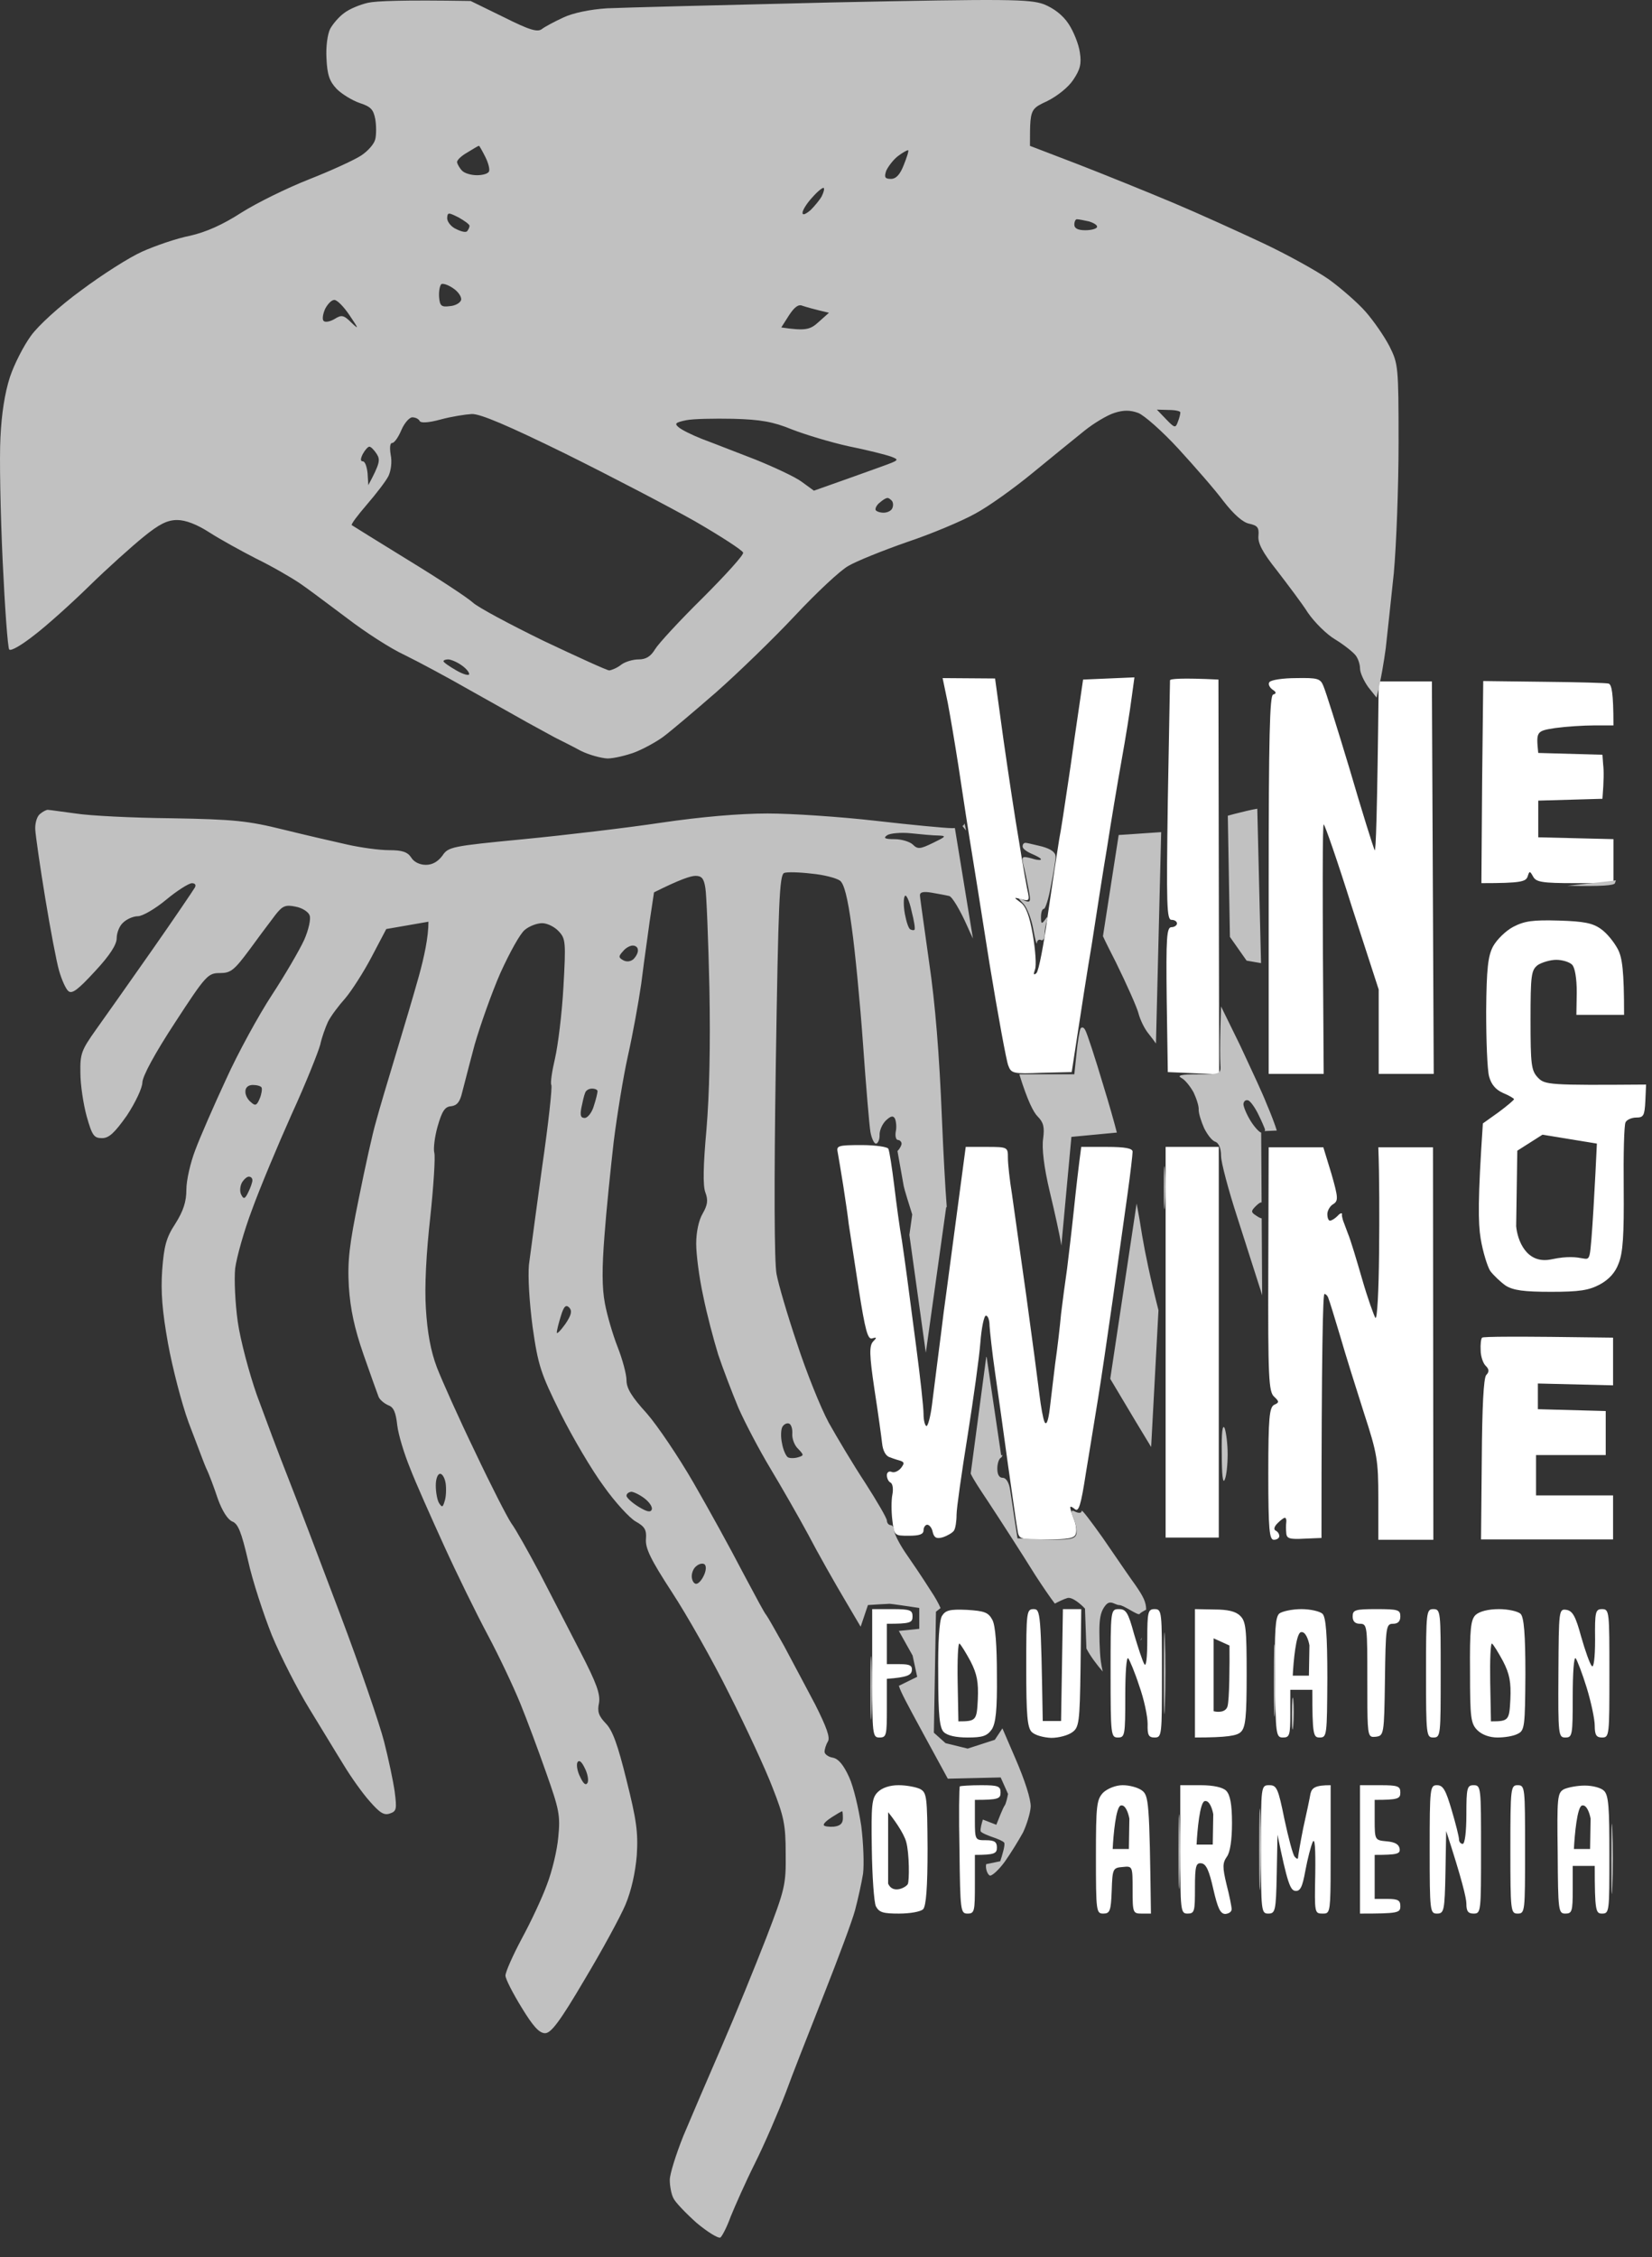
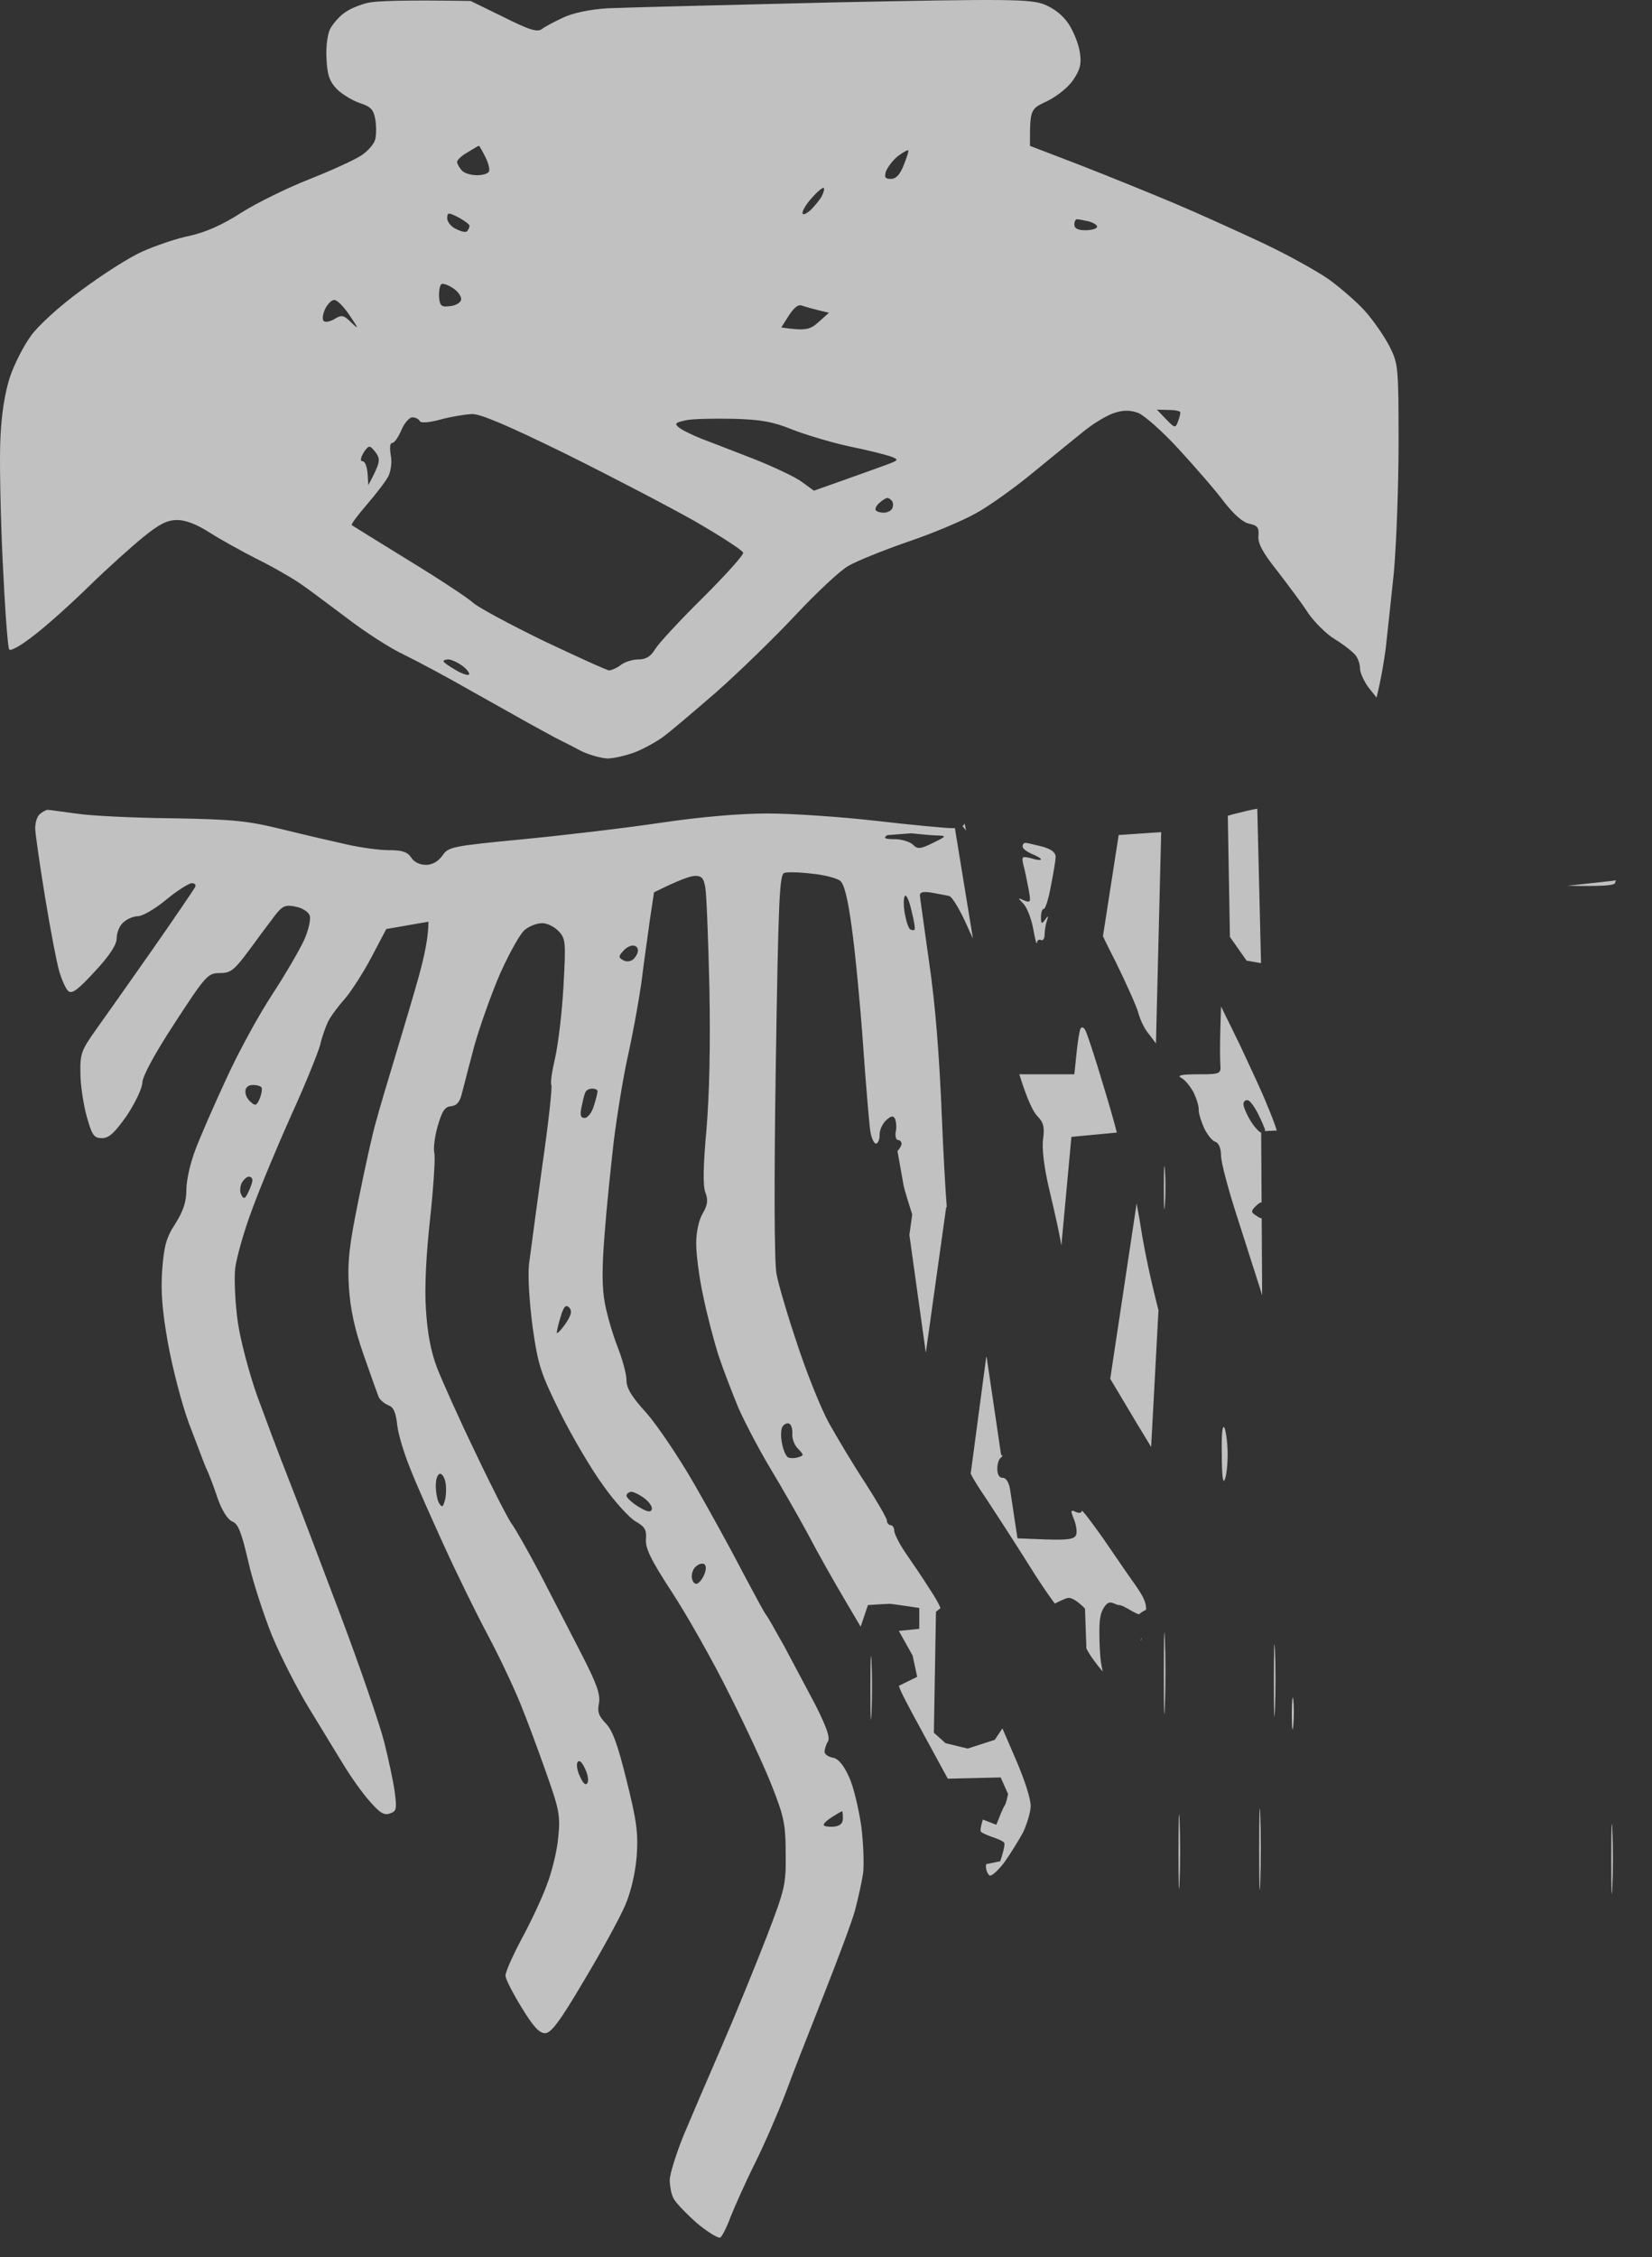
<svg xmlns="http://www.w3.org/2000/svg" width="71" height="97" viewBox="0 0 71 97" fill="none">
  <rect x="0" y="0" width="71" height="97" fill="#333333" stroke="none" />
-   <path fill-rule="evenodd" clip-rule="evenodd" d="M41.19 32.906C41.048 31.992 40.843 30.778 40.732 30.195L40.512 29.139L42.766 29.155L43.128 31.787C43.333 33.222 43.633 35.224 43.806 36.217C43.964 37.21 44.137 38.187 44.184 38.376C44.248 38.691 44.216 38.723 43.901 38.644C43.731 38.598 43.645 38.574 43.637 38.59C43.629 38.606 43.708 38.665 43.869 38.786C44.09 38.944 44.248 39.353 44.389 40.173C44.5 40.819 44.547 41.481 44.484 41.655C44.405 41.876 44.421 41.923 44.547 41.812C44.642 41.718 44.862 40.583 45.036 39.29C45.225 37.982 45.446 36.532 45.524 36.059C45.6 35.682 45.746 34.702 45.898 33.681C45.936 33.422 45.975 33.161 46.013 32.906C46.12 32.131 46.238 31.326 46.35 30.564L46.35 30.564C46.421 30.087 46.488 29.627 46.549 29.202L48.756 29.107L48.63 30.022C48.567 30.526 48.377 31.708 48.204 32.67C48.031 33.631 47.747 35.334 47.574 36.453C47.416 37.384 47.194 38.828 47.023 39.931L47.022 39.936L46.927 40.551C46.738 41.671 46.47 43.373 46.06 46.069L44.768 46.1C43.554 46.147 43.459 46.132 43.333 45.785C43.255 45.596 42.892 43.625 42.529 41.418C42.183 39.212 41.789 36.752 41.662 35.98C41.584 35.498 41.474 34.775 41.368 34.078L41.368 34.078L41.368 34.078L41.368 34.078C41.305 33.659 41.243 33.249 41.19 32.906ZM50.19 34.435C50.223 32.519 50.255 30.811 50.272 29.909C50.28 29.497 50.285 29.253 50.285 29.233C50.285 29.171 50.758 29.123 52.366 29.202L52.397 46.163L50.19 46.069L50.143 42.947C50.111 40.268 50.143 39.842 50.348 39.842C50.474 39.842 50.584 39.763 50.584 39.684C50.584 39.59 50.474 39.527 50.348 39.527C50.143 39.527 50.127 38.896 50.19 34.435ZM54.683 29.628C54.557 29.533 54.494 29.391 54.557 29.312C54.62 29.218 55.14 29.139 55.707 29.139C56.622 29.123 56.748 29.155 56.874 29.47C56.968 29.675 57.473 31.283 58.009 33.064C58.529 34.845 59.018 36.406 59.081 36.532C59.128 36.658 59.191 35.082 59.254 29.281H61.54L61.619 46.147H59.254V42.522L58.103 38.975C57.489 37.02 56.937 35.428 56.89 35.428C56.842 35.428 56.827 37.84 56.89 46.147H54.525V38.029C54.525 31.677 54.572 29.896 54.714 29.848C54.872 29.801 54.856 29.738 54.683 29.628ZM63.668 37.95L63.699 33.6L63.747 29.265L66.347 29.297C67.782 29.312 69.043 29.344 69.138 29.375C69.264 29.423 69.343 29.754 69.343 31.172H68.507C68.066 31.172 67.309 31.22 66.852 31.283C66.032 31.409 66.016 31.425 66.111 32.355L68.87 32.433L68.901 32.859C68.933 33.111 68.933 33.537 68.87 34.325L66.111 34.404V35.98L69.343 36.059V37.95H67.687C66.269 37.95 66.016 37.903 65.89 37.667C65.749 37.415 65.733 37.415 65.654 37.667C65.575 37.888 65.37 37.95 63.668 37.95ZM64.172 40.662C64.33 40.378 64.708 40 65.039 39.826C65.528 39.574 65.875 39.527 66.994 39.558C68.081 39.59 68.46 39.669 68.806 39.921C69.059 40.094 69.374 40.488 69.532 40.788C69.721 41.15 69.8 41.702 69.8 43.609H67.75L67.766 42.632C67.766 42.049 67.687 41.56 67.561 41.45C67.451 41.34 67.151 41.245 66.883 41.245C66.631 41.245 66.269 41.355 66.095 41.466C65.811 41.686 65.78 41.876 65.78 43.83C65.78 45.753 65.811 46.005 66.095 46.305C66.395 46.62 66.568 46.636 70.745 46.605L70.714 47.314C70.682 47.944 70.635 48.023 70.32 48.023C70.131 48.023 69.91 48.118 69.863 48.228C69.8 48.338 69.768 49.615 69.784 51.065C69.8 53.083 69.752 53.84 69.563 54.297C69.421 54.691 69.138 54.99 68.759 55.195C68.286 55.448 67.876 55.511 66.663 55.511C65.481 55.511 65.039 55.448 64.708 55.243C64.487 55.085 64.188 54.801 64.046 54.612C63.92 54.407 63.731 53.792 63.636 53.225C63.526 52.547 63.51 51.554 63.731 48.275L64.393 47.803C64.755 47.535 65.055 47.282 65.071 47.235C65.071 47.203 64.866 47.077 64.598 46.967C64.282 46.825 64.093 46.605 63.999 46.258C63.92 45.974 63.873 44.713 63.873 43.452C63.888 41.608 63.952 41.072 64.172 40.662ZM36.24 50.939C36.145 50.34 36.035 49.694 36.004 49.521C35.94 49.237 36.004 49.205 37.028 49.205C37.627 49.205 38.147 49.284 38.179 49.363C38.226 49.458 38.336 50.167 38.431 50.939C38.526 51.727 38.667 52.784 38.762 53.304C38.828 53.742 38.906 54.315 38.957 54.691L38.983 54.88C39.001 55.017 39.04 55.31 39.09 55.694L39.09 55.695L39.09 55.695C39.167 56.286 39.272 57.092 39.377 57.875C39.55 59.183 39.692 60.476 39.692 60.76C39.692 61.044 39.755 61.264 39.818 61.28C39.881 61.28 39.992 60.87 40.055 60.366C40.08 60.164 40.11 59.928 40.14 59.691L40.14 59.69C40.186 59.334 40.231 58.978 40.26 58.742C40.274 58.625 40.298 58.441 40.327 58.216L40.327 58.215C40.392 57.714 40.483 57.008 40.559 56.378C40.619 55.953 40.706 55.288 40.843 54.259L40.843 54.258C40.994 53.111 41.206 51.51 41.505 49.284H42.419C43.318 49.284 43.318 49.3 43.318 49.757C43.318 50.025 43.396 50.719 43.491 51.302C43.528 51.577 43.611 52.163 43.715 52.895L43.715 52.896C43.831 53.713 43.973 54.712 44.106 55.668C44.358 57.497 44.61 59.404 44.673 59.924C44.736 60.444 44.831 60.98 44.894 61.106C44.973 61.264 45.051 61.059 45.115 60.555C45.144 60.294 45.196 59.861 45.251 59.412C45.285 59.129 45.321 58.84 45.351 58.584C45.446 57.938 45.556 56.977 45.603 56.456C45.666 55.936 45.777 55.085 45.855 54.565L45.861 54.521C45.926 53.982 46.063 52.853 46.155 51.964C46.249 51.065 46.36 50.088 46.47 49.284H47.574C48.362 49.284 48.677 49.347 48.677 49.489C48.677 49.599 48.583 50.435 48.456 51.333C48.33 52.248 48.047 54.265 47.826 55.826C47.605 57.386 47.321 59.309 47.195 60.082C47.097 60.697 46.931 61.704 46.789 62.574L46.789 62.575L46.788 62.577L46.788 62.578L46.788 62.578L46.787 62.586L46.675 63.266C46.454 64.701 46.36 65 46.187 64.842C46.076 64.748 45.997 64.716 45.997 64.779C45.997 64.842 46.076 65.079 46.155 65.284C46.249 65.504 46.281 65.788 46.234 65.914C46.187 66.103 45.887 66.151 44.973 66.151C43.806 66.151 43.791 66.151 43.727 65.725C43.695 65.563 43.603 64.917 43.487 64.104L43.487 64.102C43.434 63.732 43.377 63.328 43.318 62.919C43.144 61.627 42.892 59.846 42.766 58.978C42.64 58.111 42.545 57.213 42.529 56.977C42.529 56.74 42.466 56.535 42.372 56.535C42.293 56.535 42.183 57.055 42.135 57.686C42.088 58.316 41.836 60.114 41.584 61.706C41.331 63.282 41.111 64.811 41.111 65.095C41.111 65.378 41.063 65.678 41 65.772C40.937 65.867 40.717 65.993 40.528 66.056C40.26 66.135 40.149 66.088 40.086 65.835C40.055 65.662 39.944 65.52 39.85 65.52C39.771 65.52 39.692 65.631 39.692 65.757C39.692 65.93 39.519 65.993 39.062 65.993C38.447 65.993 38.431 65.993 38.352 65.331C38.305 64.953 38.305 64.464 38.352 64.228C38.4 63.991 38.368 63.755 38.273 63.708C38.195 63.676 38.116 63.534 38.116 63.392C38.116 63.266 38.21 63.203 38.321 63.25C38.431 63.298 38.604 63.219 38.715 63.093C38.872 62.888 38.872 62.84 38.715 62.777C38.604 62.746 38.4 62.683 38.242 62.62C38.069 62.572 37.942 62.336 37.911 62.021C37.879 61.737 37.737 60.697 37.58 59.688C37.359 58.206 37.359 57.844 37.517 57.654C37.69 57.481 37.69 57.45 37.485 57.513C37.296 57.576 37.186 57.181 36.902 55.369C36.713 54.155 36.524 52.91 36.476 52.594C36.445 52.295 36.334 51.554 36.24 50.939ZM50.096 66.072V49.284H52.381V66.072H50.096ZM54.762 60.019C54.525 59.814 54.494 59.199 54.509 54.533L54.525 49.3H56.874L57.221 50.435C57.52 51.475 57.52 51.601 57.3 51.743C57.158 51.822 57.047 52.027 57.047 52.169C57.047 52.327 57.094 52.453 57.158 52.453C57.236 52.453 57.378 52.358 57.489 52.248C57.583 52.137 57.678 52.106 57.678 52.169C57.663 52.226 57.688 52.322 57.705 52.386L57.709 52.405C57.717 52.437 57.75 52.522 57.792 52.633L57.792 52.633L57.792 52.634L57.792 52.634L57.792 52.634L57.792 52.634C57.833 52.741 57.884 52.873 57.93 53.004C58.04 53.257 58.308 54.155 58.545 54.975C58.781 55.794 59.049 56.535 59.112 56.63C59.191 56.709 59.254 55.479 59.27 53.871C59.286 52.263 59.286 50.577 59.238 49.3H61.587L61.603 66.166H59.238V64.385C59.238 62.762 59.191 62.462 58.624 60.728C58.292 59.688 57.82 58.19 57.599 57.418C57.362 56.63 57.142 55.905 57.094 55.794C57.063 55.684 56.984 55.605 56.921 55.605C56.858 55.605 56.795 57.954 56.795 66.088L56.054 66.119C55.439 66.151 55.297 66.119 55.282 65.883C55.266 65.741 55.266 65.52 55.282 65.41C55.297 65.299 55.266 65.221 55.219 65.221C55.171 65.221 55.03 65.331 54.904 65.457C54.762 65.599 54.73 65.725 54.825 65.772C54.919 65.82 54.982 65.914 54.982 66.009C54.982 66.088 54.888 66.166 54.746 66.166C54.557 66.166 54.509 65.741 54.509 63.329C54.509 60.902 54.557 60.476 54.762 60.366C54.982 60.271 54.982 60.224 54.762 60.019ZM63.636 58.033C63.62 57.765 63.652 57.513 63.699 57.481C63.747 57.434 65.039 57.418 69.327 57.481V59.53L66.095 59.451V60.555L69.011 60.634V62.525H66.016V64.259H69.327V66.151H63.652L63.684 62.73C63.699 60.444 63.762 59.231 63.873 59.089C64.014 58.947 63.999 58.837 63.857 58.695C63.747 58.6 63.636 58.285 63.636 58.033ZM37.8 74.663C37.501 74.663 37.485 74.568 37.485 71.904V69.146H38.352C39.125 69.146 39.219 69.193 39.219 69.461C39.219 69.729 39.125 69.776 38.116 69.776V71.51H38.667C39.109 71.51 39.219 71.573 39.188 71.794C39.156 71.983 38.983 72.078 38.116 72.141V73.402C38.116 74.568 38.1 74.663 37.8 74.663ZM40.323 71.983C40.307 70.549 40.37 69.65 40.48 69.445C40.638 69.193 40.811 69.146 41.552 69.177C42.325 69.225 42.482 69.288 42.656 69.619C42.782 69.871 42.845 70.722 42.845 71.983C42.86 73.481 42.797 74.048 42.624 74.316C42.419 74.6 42.23 74.663 41.584 74.663C41.095 74.663 40.717 74.584 40.559 74.426C40.386 74.253 40.323 73.733 40.323 71.983ZM41.19 73.969L41.158 72.267C41.142 71.321 41.174 70.58 41.237 70.627C41.3 70.675 41.505 71.006 41.71 71.384C41.993 71.936 42.056 72.283 42.025 73.023C41.978 73.922 41.962 73.969 41.19 73.969ZM44.342 74.426C44.153 74.237 44.106 73.701 44.106 71.668C44.106 69.256 44.121 69.146 44.421 69.146C44.721 69.146 44.736 69.272 44.815 73.954H45.603L45.682 69.146H46.47L46.439 71.684C46.407 74.016 46.376 74.237 46.076 74.442C45.903 74.568 45.509 74.679 45.178 74.679C44.847 74.663 44.484 74.568 44.342 74.426ZM48.047 74.663C47.747 74.663 47.731 74.568 47.731 71.904C47.731 69.162 47.731 69.146 48.094 69.146C48.393 69.146 48.488 69.288 48.74 70.218C48.913 70.801 49.103 71.384 49.181 71.51C49.26 71.652 49.308 71.227 49.308 70.454C49.308 69.256 49.339 69.146 49.623 69.146C49.938 69.146 49.938 69.256 49.938 71.904C49.938 74.568 49.938 74.663 49.623 74.663C49.371 74.663 49.308 74.568 49.323 74.08C49.323 73.749 49.166 73.008 48.961 72.44C48.772 71.857 48.551 71.337 48.488 71.258C48.409 71.179 48.362 71.92 48.362 72.897C48.362 74.568 48.346 74.663 48.047 74.663ZM53.327 74.426C53.169 74.584 52.76 74.663 51.357 74.663V69.146L52.192 69.162C52.76 69.162 53.106 69.24 53.296 69.43C53.548 69.666 53.579 69.997 53.579 71.952C53.579 73.78 53.532 74.237 53.327 74.426ZM52.158 70.401V73.532C52.319 73.576 52.665 73.598 52.753 73.334C52.841 73.069 52.849 71.474 52.841 70.71L52.158 70.401ZM54.793 72.093C54.777 70.06 54.809 69.493 54.982 69.335C55.108 69.24 55.534 69.146 55.928 69.146C56.322 69.146 56.732 69.24 56.842 69.351C56.984 69.493 57.047 70.249 57.047 72.109L57.047 72.123C57.032 74.569 57.031 74.663 56.716 74.663C56.448 74.663 56.401 74.568 56.401 72.614H55.455V73.638C55.455 74.568 55.424 74.663 55.14 74.663C54.84 74.663 54.825 74.552 54.793 72.093ZM55.56 72.006C55.589 71.405 55.699 70.19 55.908 70.138C56.116 70.085 56.241 70.492 56.277 70.702L56.255 72.006H55.56ZM58.45 69.776C58.24 69.776 58.135 69.671 58.135 69.461C58.135 69.177 58.245 69.146 59.16 69.146C60.09 69.146 60.184 69.177 60.184 69.461C60.184 69.671 60.079 69.776 59.869 69.776C59.569 69.776 59.554 69.902 59.522 72.188C59.49 74.552 59.475 74.584 59.128 74.631C59.046 74.638 58.983 74.644 58.934 74.62C58.765 74.538 58.765 74.111 58.765 72.219C58.765 69.887 58.765 69.776 58.45 69.776ZM61.603 74.663C61.303 74.663 61.288 74.568 61.288 71.904C61.288 69.256 61.303 69.146 61.603 69.146C61.918 69.146 61.918 69.256 61.918 71.904C61.918 74.568 61.918 74.663 61.603 74.663ZM63.179 71.841C63.163 69.997 63.211 69.603 63.416 69.398C63.589 69.24 63.967 69.146 64.424 69.146C64.819 69.146 65.244 69.24 65.354 69.351C65.496 69.493 65.559 70.218 65.559 71.952C65.544 74.19 65.528 74.363 65.228 74.505C65.055 74.6 64.677 74.663 64.361 74.663C64.03 74.663 63.699 74.552 63.494 74.348C63.211 74.064 63.179 73.812 63.179 71.841ZM64.046 72.267L64.078 73.969C64.85 73.969 64.866 73.922 64.913 73.023C64.945 72.283 64.882 71.936 64.598 71.384C64.393 71.006 64.188 70.675 64.125 70.627C64.062 70.58 64.03 71.321 64.046 72.267ZM67.278 74.663C66.978 74.663 66.962 74.568 66.978 71.904L66.978 71.897C66.994 69.177 66.994 69.13 67.325 69.177C67.593 69.225 67.719 69.461 67.955 70.328C68.129 70.943 68.334 71.51 68.412 71.589C68.491 71.699 68.554 71.258 68.554 70.454C68.539 69.256 68.57 69.146 68.854 69.146C69.169 69.146 69.169 69.256 69.169 71.904C69.169 74.568 69.169 74.663 68.854 74.663C68.617 74.663 68.539 74.568 68.539 74.158C68.539 73.875 68.381 73.134 68.192 72.519C68.003 71.904 67.782 71.337 67.719 71.258C67.64 71.179 67.593 71.92 67.593 72.897C67.593 74.568 67.577 74.663 67.278 74.663ZM37.469 79.455C37.438 77.547 37.469 77.264 37.722 77.011C37.911 76.822 38.242 76.712 38.62 76.712C38.951 76.712 39.361 76.791 39.534 76.87C39.834 77.027 39.85 77.185 39.865 79.439C39.865 81.11 39.802 81.898 39.676 82.04C39.566 82.15 39.109 82.229 38.636 82.229C37.958 82.229 37.785 82.182 37.643 81.914C37.564 81.74 37.485 80.637 37.469 79.455ZM38.17 80.943V77.872C38.383 78.131 38.837 78.748 38.947 79.149C39.085 79.649 39.085 80.822 39.016 80.96C38.947 81.098 38.378 81.409 38.17 80.943ZM41.237 79.518C41.205 78.02 41.221 76.775 41.253 76.759C41.3 76.743 41.71 76.712 42.167 76.712C42.908 76.712 43.002 76.759 43.002 77.027C43.002 77.295 42.908 77.343 41.899 77.343V78.21C41.899 79.076 41.915 79.076 42.372 79.076C42.75 79.076 42.845 79.155 42.845 79.392C42.845 79.644 42.75 79.707 41.899 79.707V80.968C41.899 82.135 41.883 82.229 41.584 82.229C41.284 82.229 41.268 82.119 41.237 79.518ZM47.101 79.786C47.101 77.563 47.132 77.327 47.416 77.027C47.605 76.854 47.952 76.712 48.251 76.712C48.535 76.712 48.898 76.807 49.071 76.933C49.371 77.153 49.402 77.374 49.465 82.229H49.071C48.693 82.229 48.677 82.198 48.677 81.204C48.677 80.196 48.677 80.18 48.251 80.227C47.826 80.259 47.81 80.306 47.779 81.252C47.747 82.119 47.7 82.229 47.416 82.229C47.117 82.229 47.101 82.135 47.101 79.786ZM47.821 79.453C47.85 78.852 47.96 77.637 48.169 77.585C48.377 77.533 48.502 77.94 48.538 78.15L48.517 79.453H47.821ZM51.041 82.229C50.742 82.229 50.726 82.135 50.726 79.471V76.712H51.593C52.161 76.712 52.555 76.807 52.697 76.948C52.87 77.122 52.949 77.532 52.949 78.336C52.949 79.061 52.87 79.597 52.728 79.786C52.539 80.054 52.539 80.243 52.712 80.968C52.839 81.457 52.933 81.93 52.933 82.04C52.933 82.15 52.823 82.229 52.665 82.245C52.444 82.245 52.334 81.993 52.145 81.173C51.971 80.401 51.845 80.101 51.641 80.07C51.404 80.038 51.357 80.164 51.357 81.126C51.357 82.135 51.341 82.229 51.041 82.229ZM51.427 79.264C51.456 78.663 51.566 77.448 51.775 77.396C51.983 77.344 52.108 77.751 52.144 77.961L52.122 79.264H51.427ZM54.509 82.229C54.21 82.229 54.194 82.135 54.194 79.471C54.194 76.728 54.194 76.712 54.557 76.712C54.872 76.712 54.935 76.854 55.203 78.178C55.376 78.982 55.566 79.707 55.644 79.786C55.723 79.88 55.786 79.896 55.786 79.833C55.786 79.77 55.881 79.203 56.007 78.572C56.149 77.942 56.291 77.264 56.322 77.075C56.385 76.822 56.527 76.712 57.189 76.712V79.471C57.189 81.676 57.189 82.118 57.012 82.207C56.968 82.229 56.912 82.229 56.842 82.229C56.495 82.229 56.495 82.198 56.527 80.543C56.543 79.407 56.511 78.95 56.417 79.155C56.338 79.329 56.196 79.88 56.102 80.385C55.975 81.094 55.881 81.283 55.66 81.252C55.455 81.22 55.329 80.921 54.904 78.84L54.872 80.543C54.84 82.119 54.809 82.229 54.509 82.229ZM58.45 76.712H59.317C60.09 76.712 60.184 76.759 60.184 77.027C60.184 77.295 60.09 77.343 59.081 77.343V78.21C59.081 79.075 59.096 79.076 59.598 79.124L59.601 79.124C59.948 79.155 60.121 79.25 60.153 79.439C60.184 79.66 60.074 79.707 59.081 79.707V81.599H59.632C60.09 81.599 60.184 81.662 60.184 81.914C60.184 82.198 60.09 82.229 58.45 82.229V76.712ZM61.76 82.229C61.461 82.229 61.445 82.135 61.445 79.471C61.445 76.822 61.461 76.712 61.76 76.712C62.028 76.712 62.139 76.933 62.391 77.784C62.564 78.367 62.706 78.935 62.706 79.045C62.706 79.155 62.785 79.234 62.864 79.234C62.958 79.234 63.022 78.714 63.022 77.973C63.022 76.822 63.053 76.712 63.337 76.712C63.652 76.712 63.652 76.822 63.652 79.471C63.652 82.135 63.652 82.229 63.337 82.229C63.1 82.229 63.022 82.135 63.022 81.803C63.022 81.567 62.832 80.763 62.154 78.682L62.123 80.464C62.091 82.119 62.06 82.229 61.76 82.229ZM65.228 82.229C64.929 82.229 64.913 82.135 64.913 79.471C64.913 76.822 64.929 76.712 65.228 76.712C65.544 76.712 65.544 76.822 65.544 79.471C65.544 82.135 65.544 82.229 65.228 82.229ZM66.947 79.644C66.915 77.232 66.931 77.043 67.215 76.885C67.388 76.807 67.782 76.728 68.113 76.728C68.444 76.728 68.806 76.822 68.933 76.948C69.138 77.138 69.169 77.674 69.169 79.707C69.169 82.135 69.169 82.229 68.854 82.229C68.586 82.229 68.539 82.135 68.539 80.18H67.593V81.204C67.593 82.135 67.561 82.229 67.278 82.229C66.978 82.229 66.962 82.119 66.947 79.644ZM67.644 79.453C67.673 78.852 67.783 77.637 67.992 77.585C68.2 77.533 68.325 77.94 68.361 78.15L68.339 79.453H67.644ZM66.292 48.759L65.211 49.447L65.162 52.69C65.211 53.263 65.584 54.35 66.685 54.114C67.398 53.961 67.782 54.031 68.002 54.071C68.206 54.108 68.269 54.12 68.322 53.904C68.412 53.546 68.565 50.58 68.631 49.142L66.292 48.759Z" fill="white" />
-   <path fill-rule="evenodd" clip-rule="evenodd" d="M20.227 0.042L21.645 0.735C22.78 1.303 23.111 1.397 23.301 1.24C23.427 1.145 23.837 0.924 24.215 0.751C24.609 0.562 25.35 0.404 26.091 0.357C26.769 0.325 31.119 0.215 35.754 0.105C43.351 -0.053 44.25 -0.037 44.865 0.183C45.29 0.357 45.669 0.641 45.921 1.019C46.141 1.35 46.362 1.902 46.409 2.248C46.488 2.737 46.425 2.989 46.126 3.431C45.921 3.746 45.448 4.124 45.007 4.345C44.728 4.475 44.555 4.556 44.446 4.69C44.266 4.914 44.266 5.283 44.266 6.268L46.362 7.072C47.497 7.513 49.326 8.254 50.413 8.711C51.501 9.168 53.235 9.957 54.275 10.445C55.316 10.934 56.592 11.643 57.113 12.006C57.633 12.384 58.342 12.999 58.689 13.393C59.036 13.787 59.493 14.449 59.714 14.875C60.092 15.631 60.108 15.726 60.108 19.036C60.108 20.896 60.013 23.418 59.903 24.632C59.776 25.846 59.619 27.296 59.556 27.863C59.477 28.431 59.367 29.14 59.162 29.976L58.799 29.519C58.61 29.251 58.452 28.904 58.452 28.73C58.452 28.557 58.374 28.305 58.263 28.163C58.153 28.021 57.759 27.706 57.396 27.485C57.018 27.265 56.498 26.744 56.214 26.334C55.952 25.918 55.357 25.139 54.903 24.544L54.903 24.544L54.874 24.506C54.259 23.734 54.054 23.34 54.086 23.024C54.118 22.662 54.039 22.583 53.692 22.504C53.424 22.457 53.03 22.11 52.589 21.543C52.226 21.054 51.343 20.045 50.65 19.288C49.956 18.532 49.168 17.838 48.916 17.744C48.569 17.617 48.285 17.617 47.891 17.744C47.592 17.838 47.008 18.185 46.599 18.516C46.189 18.847 45.196 19.651 44.392 20.313C43.588 20.975 42.469 21.779 41.901 22.078C41.334 22.394 40.025 22.945 38.985 23.292C37.945 23.655 36.81 24.112 36.463 24.317C36.116 24.506 35.092 25.468 34.177 26.445C33.263 27.422 31.734 28.904 30.788 29.739C29.827 30.575 28.802 31.442 28.503 31.662C28.203 31.883 27.651 32.183 27.289 32.325C26.91 32.466 26.375 32.593 26.107 32.593C25.823 32.577 25.303 32.435 24.956 32.261C24.609 32.072 24.105 31.82 23.852 31.694C23.737 31.629 23.561 31.534 23.367 31.429L23.366 31.428L23.366 31.428C23.137 31.305 22.883 31.167 22.67 31.048C22.546 30.978 22.352 30.869 22.116 30.736L22.111 30.733C21.598 30.445 20.883 30.042 20.227 29.676C19.265 29.125 18.004 28.447 17.39 28.147C16.775 27.863 15.687 27.154 14.946 26.587C14.762 26.449 14.566 26.303 14.371 26.157L14.369 26.155L14.369 26.155L14.369 26.155L14.369 26.155C13.781 25.715 13.193 25.274 12.897 25.073C12.503 24.805 11.652 24.317 11.005 24.002C10.359 23.671 9.445 23.166 9.004 22.882C8.468 22.536 7.979 22.346 7.616 22.346C7.191 22.346 6.844 22.52 6.166 23.072C5.662 23.481 4.606 24.427 3.833 25.184C3.061 25.94 1.989 26.902 1.469 27.296C0.949 27.706 0.476 27.99 0.397 27.911C0.334 27.848 0.208 26.114 0.113 24.08C0.019 22.047 -0.029 19.667 0.019 18.8C0.066 17.775 0.208 16.877 0.428 16.199C0.618 15.631 1.027 14.843 1.327 14.433C1.626 14.008 2.572 13.141 3.486 12.479C4.369 11.817 5.551 11.06 6.119 10.808C6.686 10.556 7.601 10.24 8.168 10.13C8.862 9.972 9.571 9.657 10.375 9.137C11.021 8.727 12.329 8.081 13.291 7.703C14.253 7.324 15.246 6.867 15.53 6.678C15.813 6.489 16.081 6.189 16.128 5.984C16.176 5.795 16.176 5.401 16.128 5.117C16.05 4.708 15.939 4.581 15.451 4.424C15.135 4.313 14.694 4.045 14.473 3.825C14.158 3.494 14.063 3.21 14.032 2.516C14 1.996 14.079 1.46 14.19 1.24C14.3 1.035 14.568 0.719 14.789 0.562C15.009 0.388 15.466 0.199 15.813 0.12C16.16 0.042 17.295 -0.006 20.227 0.042ZM20.589 6.268C20.605 6.268 20.731 6.489 20.857 6.741C20.983 6.993 21.062 7.277 21.015 7.371C20.968 7.466 20.747 7.529 20.495 7.529C20.258 7.529 19.975 7.45 19.864 7.34C19.754 7.23 19.659 7.056 19.644 6.977C19.628 6.883 19.833 6.694 20.085 6.552C20.337 6.394 20.558 6.268 20.574 6.268H20.589ZM39.032 6.457C39.064 6.489 38.969 6.772 38.843 7.088C38.685 7.498 38.512 7.687 38.291 7.687C38.039 7.687 37.992 7.624 38.087 7.34C38.165 7.167 38.386 6.867 38.591 6.709C38.796 6.552 39.001 6.441 39.032 6.457ZM35.407 8.081C35.438 8.128 35.391 8.286 35.312 8.443C35.233 8.585 35.013 8.853 34.839 9.027C34.634 9.2 34.492 9.263 34.492 9.153C34.477 9.058 34.666 8.743 34.918 8.475C35.154 8.207 35.375 8.034 35.407 8.081ZM19.707 9.342C19.959 9.484 20.18 9.641 20.18 9.704C20.18 9.767 20.132 9.862 20.085 9.925C20.038 10.004 19.833 9.957 19.612 9.846C19.391 9.752 19.218 9.531 19.218 9.373C19.234 9.121 19.265 9.121 19.707 9.342ZM46.283 9.421C46.362 9.421 46.583 9.468 46.803 9.515C47.008 9.578 47.166 9.673 47.15 9.752C47.135 9.831 46.898 9.894 46.646 9.894C46.331 9.894 46.173 9.815 46.173 9.657C46.173 9.531 46.22 9.421 46.283 9.421ZM19.47 12.384C19.691 12.526 19.849 12.762 19.817 12.889C19.785 13.015 19.565 13.141 19.328 13.156C18.966 13.204 18.903 13.141 18.871 12.762C18.855 12.51 18.903 12.274 18.966 12.211C19.029 12.164 19.265 12.242 19.47 12.384ZM14.363 12.889C14.473 12.873 14.773 13.172 15.025 13.551C15.419 14.134 15.435 14.181 15.104 13.866C14.773 13.535 14.678 13.519 14.379 13.708C14.19 13.819 13.969 13.866 13.906 13.787C13.843 13.724 13.874 13.503 13.969 13.283C14.079 13.062 14.253 12.889 14.363 12.889ZM34.492 13.141C34.634 13.188 34.95 13.283 35.627 13.44L35.186 13.834C34.824 14.165 34.634 14.228 33.578 14.071L33.909 13.551C34.146 13.188 34.319 13.062 34.492 13.141ZM49.72 17.602L50.224 17.617C50.508 17.617 50.744 17.665 50.728 17.728C50.728 17.807 50.681 17.98 50.618 18.138C50.524 18.406 50.476 18.39 50.114 18.012L49.72 17.602ZM20.274 17.791C20.637 17.775 21.851 18.295 24.294 19.493C26.233 20.455 28.739 21.763 29.858 22.394C30.977 23.04 31.923 23.655 31.939 23.749C31.97 23.844 31.182 24.711 30.205 25.688C29.212 26.666 28.298 27.659 28.156 27.895C27.967 28.21 27.762 28.336 27.446 28.336C27.21 28.336 26.879 28.431 26.706 28.557C26.532 28.699 26.296 28.794 26.185 28.809C26.091 28.809 24.814 28.226 23.348 27.532C21.898 26.823 20.542 26.098 20.322 25.893C20.101 25.688 18.855 24.869 17.563 24.08C16.255 23.276 15.167 22.599 15.12 22.567C15.072 22.536 15.372 22.142 15.766 21.684C16.16 21.227 16.586 20.675 16.696 20.455C16.806 20.218 16.854 19.84 16.791 19.541C16.743 19.241 16.759 19.036 16.854 19.036C16.948 19.036 17.122 18.784 17.248 18.485C17.374 18.185 17.594 17.933 17.721 17.933C17.847 17.933 17.988 17.996 18.036 18.09C18.083 18.185 18.414 18.169 18.934 18.027C19.391 17.901 20.006 17.807 20.274 17.791ZM31.513 17.996C32.68 18.027 33.231 18.122 34.035 18.453C34.603 18.674 35.691 19.005 36.479 19.178C37.267 19.336 38.071 19.541 38.291 19.619C38.67 19.761 38.638 19.777 37.897 20.045C37.789 20.084 37.658 20.131 37.498 20.189L37.498 20.189C37.004 20.366 36.231 20.645 34.981 21.085L34.461 20.707C34.193 20.502 33.279 20.076 32.459 19.745C32.131 19.619 31.768 19.478 31.423 19.344C30.905 19.143 30.429 18.957 30.173 18.863C29.732 18.689 29.291 18.469 29.165 18.358C28.975 18.201 29.038 18.153 29.48 18.059C29.779 17.996 30.694 17.98 31.513 17.996ZM15.876 19.194C15.939 19.194 16.081 19.336 16.192 19.509C16.349 19.761 16.333 19.903 15.829 20.849L15.797 20.329C15.766 20.045 15.687 19.824 15.592 19.824C15.487 19.824 15.487 19.719 15.592 19.509C15.687 19.336 15.813 19.194 15.876 19.194ZM38.134 21.401C38.181 21.385 38.26 21.448 38.323 21.511C38.386 21.574 38.402 21.716 38.355 21.826C38.323 21.937 38.15 22.031 37.976 22.031C37.803 22.031 37.645 21.968 37.629 21.905C37.614 21.826 37.692 21.684 37.819 21.59C37.945 21.48 38.071 21.401 38.134 21.401ZM19.265 28.336C19.36 28.336 19.612 28.431 19.817 28.573C20.006 28.699 20.164 28.872 20.164 28.967C20.164 29.046 19.912 28.983 19.612 28.809C19.313 28.636 19.06 28.462 19.06 28.415C19.06 28.368 19.155 28.336 19.265 28.336ZM52.86 40.26L52.769 35.052L53.061 34.973L53.062 34.973L53.062 34.973L53.062 34.973C53.376 34.894 53.815 34.784 54.036 34.752L54.197 41.387L53.576 41.279C53.403 41.035 53.17 40.706 52.86 40.26ZM2.052 34.799C2.091 34.799 2.311 34.829 2.614 34.871C2.802 34.897 3.021 34.927 3.25 34.957C3.833 35.051 5.693 35.146 7.38 35.162C10.075 35.209 10.659 35.272 12.188 35.651C13.149 35.887 14.379 36.171 14.946 36.297C15.514 36.423 16.302 36.533 16.727 36.533C17.295 36.533 17.516 36.612 17.673 36.849C17.784 37.038 18.036 37.164 18.304 37.164C18.587 37.164 18.824 37.022 19.013 36.77C19.265 36.391 19.391 36.36 22.512 36.06C24.294 35.887 26.958 35.572 28.424 35.351C30.142 35.099 31.781 34.957 32.995 34.957C34.035 34.957 36.132 35.099 37.645 35.272C39.158 35.446 40.64 35.587 40.924 35.587C40.964 35.587 41.002 35.586 41.039 35.583L41.815 40.33C41.735 40.163 41.652 39.982 41.57 39.796C41.271 39.118 40.924 38.535 40.798 38.504C40.672 38.472 40.325 38.409 40.057 38.362C39.694 38.299 39.537 38.33 39.537 38.472C39.537 38.534 39.617 39.105 39.73 39.906L39.73 39.907C39.79 40.334 39.859 40.826 39.931 41.341C40.199 43.154 40.372 45.329 40.483 48.088C40.545 49.566 40.622 50.989 40.69 51.873L40.666 51.872L39.79 58.129L39.084 53.065L39.206 52.189C39.092 51.832 38.86 51.088 38.841 50.971C38.824 50.872 38.676 50.042 38.572 49.464C38.676 49.355 38.748 49.213 38.748 49.144C38.748 49.065 38.67 48.986 38.591 48.986C38.512 48.986 38.465 48.828 38.496 48.639C38.544 48.434 38.512 48.182 38.465 48.072C38.386 47.93 38.291 47.946 38.071 48.151C37.913 48.308 37.787 48.592 37.803 48.797C37.803 48.986 37.724 49.144 37.645 49.144C37.566 49.144 37.456 48.907 37.409 48.639C37.361 48.356 37.219 46.669 37.093 44.888C36.967 43.106 36.747 40.837 36.605 39.843C36.431 38.551 36.274 37.968 36.1 37.842C35.943 37.731 35.407 37.589 34.887 37.542C34.366 37.479 33.83 37.463 33.704 37.511C33.499 37.589 33.452 38.724 33.342 45.77C33.263 50.893 33.279 54.251 33.373 54.74C33.452 55.181 33.846 56.521 34.256 57.735C34.65 58.948 35.265 60.477 35.612 61.124C35.974 61.77 36.668 62.937 37.188 63.725C37.692 64.513 38.118 65.238 38.118 65.348C38.118 65.443 38.197 65.537 38.276 65.537C38.354 65.537 38.433 65.648 38.433 65.774C38.433 65.9 38.638 66.31 38.89 66.688C39.143 67.051 39.647 67.791 39.994 68.343C40.19 68.633 40.34 68.905 40.424 69.101L40.226 69.258L40.136 74.457L40.638 74.906L41.589 75.139L42.754 74.762L43.082 74.27L43.619 75.515C44.045 76.493 44.313 77.328 44.297 77.643C44.281 77.911 44.124 78.416 43.966 78.747C43.793 79.062 43.446 79.63 43.178 80.008C42.91 80.371 42.611 80.638 42.532 80.591C42.453 80.544 42.374 80.371 42.374 80.197C42.374 80.165 42.378 80.134 42.384 80.105L42.988 79.981C43.069 79.744 43.216 79.253 43.156 79.178C43.096 79.103 42.82 78.998 42.69 78.954C42.522 78.898 42.178 78.767 42.148 78.693C42.118 78.618 42.198 78.326 42.242 78.189L42.82 78.413C42.914 78.17 43.115 77.666 43.175 77.592C43.235 77.517 43.299 77.225 43.324 77.088L43.007 76.379L40.735 76.432L39.694 74.522L39.642 74.425C38.998 73.239 38.703 72.695 38.632 72.441L39.419 72.055L39.222 71.14L38.63 70.082L39.509 69.993V69.096C39.114 69.037 38.307 68.917 38.236 68.917C38.164 68.917 37.584 68.953 37.303 68.971L36.989 69.901L36.368 68.848C35.88 68.028 35.139 66.72 34.729 65.931C34.303 65.143 33.578 63.882 33.105 63.094C32.632 62.306 32.018 61.139 31.734 60.493C31.466 59.847 31.072 58.822 30.867 58.208C30.678 57.593 30.378 56.474 30.221 55.685C30.047 54.897 29.921 53.888 29.921 53.447C29.921 52.943 30.032 52.422 30.205 52.139C30.41 51.776 30.441 51.571 30.315 51.24C30.205 50.956 30.221 50.09 30.363 48.529C30.489 47.016 30.536 44.935 30.489 42.444C30.441 40.364 30.363 38.425 30.315 38.157C30.252 37.747 30.158 37.637 29.89 37.637C29.685 37.637 29.212 37.794 28.108 38.346L27.919 39.607C27.893 39.796 27.862 40.023 27.828 40.27L27.828 40.271C27.736 40.93 27.625 41.725 27.557 42.287C27.446 43.059 27.194 44.446 26.989 45.361C26.784 46.275 26.516 47.946 26.375 49.065C26.248 50.184 26.059 51.997 25.98 53.084C25.87 54.472 25.87 55.339 25.996 56.001C26.091 56.521 26.343 57.372 26.548 57.892C26.753 58.412 26.926 59.059 26.926 59.311C26.926 59.658 27.147 60.02 27.793 60.73C28.25 61.25 29.165 62.605 29.811 63.725C30.457 64.844 31.403 66.562 31.892 67.508L32.061 67.825L32.061 67.825C32.495 68.64 32.862 69.329 32.932 69.399C32.995 69.478 33.342 70.093 33.704 70.739C33.924 71.148 34.244 71.752 34.55 72.329L34.55 72.329C34.727 72.664 34.9 72.989 35.044 73.261C35.517 74.207 35.691 74.664 35.58 74.838C35.501 74.964 35.438 75.169 35.438 75.279C35.438 75.374 35.596 75.5 35.801 75.531C36.037 75.579 36.258 75.846 36.494 76.367C36.684 76.776 36.904 77.722 37.015 78.463C37.109 79.204 37.141 80.118 37.093 80.512C37.03 80.906 36.873 81.616 36.747 82.089C36.62 82.561 36.022 84.154 35.438 85.635L35.161 86.338L35.161 86.339L35.161 86.339L35.161 86.34C34.634 87.676 34.05 89.157 33.783 89.891C33.452 90.758 32.853 92.145 32.443 92.965C32.033 93.785 31.576 94.825 31.403 95.251C31.245 95.692 31.04 96.086 30.962 96.149C30.867 96.197 30.41 95.913 29.937 95.519C29.48 95.109 29.023 94.636 28.944 94.463C28.849 94.289 28.786 93.927 28.786 93.674C28.786 93.422 29.054 92.571 29.369 91.783C29.701 90.995 30.441 89.261 31.025 87.921C31.608 86.581 32.459 84.485 32.932 83.271C33.736 81.174 33.783 81.001 33.767 79.645C33.767 78.4 33.689 78.053 33.2 76.808C32.9 76.02 32.065 74.223 31.34 72.788C30.631 71.354 29.511 69.384 28.881 68.422C27.967 67.019 27.73 66.53 27.762 66.136C27.793 65.742 27.714 65.6 27.32 65.38C27.068 65.238 26.438 64.56 25.949 63.867C25.445 63.189 24.609 61.77 24.089 60.73C23.238 59.011 23.127 58.68 22.891 57.025C22.749 55.938 22.686 54.866 22.733 54.346L22.766 54.1C22.86 53.392 23.08 51.734 23.301 50.137C23.569 48.292 23.742 46.7 23.695 46.622C23.648 46.543 23.726 46.023 23.852 45.487C23.979 44.935 24.152 43.564 24.215 42.413C24.325 40.474 24.309 40.332 24.01 40.017C23.837 39.828 23.521 39.67 23.301 39.67C23.08 39.67 22.749 39.796 22.56 39.954C22.355 40.111 21.898 40.947 21.504 41.814C21.125 42.681 20.637 44.068 20.4 44.888C20.243 45.47 20.079 46.109 19.968 46.537L19.968 46.537L19.968 46.538L19.968 46.538C19.923 46.712 19.887 46.85 19.864 46.937C19.77 47.347 19.644 47.504 19.391 47.536C19.123 47.552 18.997 47.741 18.808 48.403C18.682 48.844 18.619 49.364 18.666 49.538C18.714 49.711 18.635 50.956 18.493 52.296C18.32 53.841 18.241 55.291 18.304 56.237C18.367 57.262 18.509 58.05 18.777 58.759C18.997 59.327 19.722 60.95 20.416 62.385C21.094 63.819 21.803 65.206 21.977 65.459C22.166 65.711 22.702 66.672 23.19 67.587C23.462 68.111 23.837 68.838 24.2 69.541L24.207 69.556L24.236 69.611L24.237 69.613C24.493 70.11 24.741 70.591 24.94 70.976C25.649 72.347 25.807 72.804 25.744 73.183C25.665 73.545 25.728 73.734 26.028 74.049C26.327 74.349 26.548 74.964 26.926 76.493C27.352 78.195 27.431 78.731 27.368 79.724C27.305 80.481 27.131 81.253 26.879 81.852C26.658 82.372 25.87 83.823 25.113 85.084C24.057 86.881 23.679 87.369 23.427 87.369C23.175 87.369 22.907 87.07 22.418 86.266C22.04 85.651 21.724 85.036 21.724 84.894C21.724 84.737 22.04 84.028 22.418 83.318C22.812 82.593 23.301 81.553 23.506 80.985C23.726 80.418 23.947 79.504 23.994 78.936C24.089 78.006 24.026 77.738 23.474 76.177C23.143 75.232 22.639 73.876 22.355 73.183C22.071 72.489 21.456 71.181 20.968 70.266C20.479 69.352 19.628 67.618 19.076 66.404C18.524 65.191 17.862 63.709 17.626 63.094C17.374 62.479 17.122 61.66 17.074 61.25C17.011 60.682 16.917 60.462 16.68 60.383C16.507 60.304 16.318 60.146 16.27 60.02C16.223 59.894 15.924 59.075 15.624 58.208C15.23 57.073 15.057 56.253 14.993 55.291C14.931 54.188 15.009 53.51 15.419 51.508C15.687 50.168 16.018 48.671 16.16 48.198C16.286 47.725 16.664 46.448 16.995 45.361C17.326 44.273 17.784 42.728 18.004 41.94C18.225 41.136 18.414 40.285 18.414 39.607L16.601 39.922L15.971 41.12C15.624 41.782 15.104 42.586 14.836 42.901C14.552 43.217 14.221 43.658 14.095 43.91C13.985 44.147 13.827 44.588 13.764 44.888C13.685 45.187 13.149 46.543 12.534 47.883C11.935 49.222 11.163 51.067 10.832 51.981C10.485 52.895 10.17 54.03 10.107 54.503C10.06 54.976 10.107 56.001 10.217 56.789C10.328 57.577 10.706 58.996 11.037 59.941C11.384 60.887 11.983 62.495 12.377 63.488C12.771 64.481 13.78 67.145 14.631 69.399C15.482 71.653 16.318 74.097 16.507 74.838C16.696 75.579 16.901 76.54 16.964 76.997C17.058 77.738 17.043 77.833 16.759 77.927C16.507 78.022 16.318 77.896 15.892 77.407C15.592 77.076 15.088 76.367 14.773 75.846C14.604 75.576 14.336 75.134 14.045 74.656L14.044 74.654L14.043 74.653C13.792 74.239 13.525 73.799 13.291 73.419C12.787 72.599 12.062 71.181 11.683 70.266C11.321 69.352 10.848 67.918 10.659 67.051C10.375 65.837 10.233 65.474 9.981 65.38C9.792 65.301 9.555 64.938 9.366 64.418C9.208 63.945 8.988 63.346 8.862 63.094C8.792 62.936 8.636 62.522 8.451 62.033L8.451 62.033L8.451 62.033L8.451 62.033L8.451 62.033L8.451 62.032C8.341 61.743 8.222 61.428 8.105 61.124C7.806 60.304 7.411 58.775 7.222 57.735C6.97 56.332 6.907 55.512 6.97 54.582C7.049 53.542 7.143 53.179 7.538 52.58C7.884 52.028 8.01 51.634 8.01 51.114C8.01 50.72 8.184 49.963 8.389 49.428C8.594 48.876 9.193 47.504 9.713 46.385C10.217 45.266 11.116 43.627 11.683 42.76C12.251 41.893 12.866 40.837 13.07 40.395C13.26 39.97 13.37 39.481 13.307 39.339C13.26 39.181 12.976 39.008 12.708 38.961C12.267 38.866 12.14 38.929 11.841 39.307C11.803 39.359 11.751 39.426 11.691 39.507L11.69 39.508C11.45 39.825 11.064 40.337 10.738 40.789C10.06 41.703 9.918 41.814 9.445 41.814C8.94 41.814 8.846 41.908 7.522 43.942C6.655 45.266 6.135 46.228 6.119 46.511C6.119 46.748 5.819 47.378 5.457 47.93C4.921 48.687 4.684 48.907 4.385 48.907C4.038 48.907 3.959 48.797 3.723 47.962C3.581 47.441 3.455 46.606 3.455 46.101C3.439 45.282 3.502 45.124 4.117 44.257C4.48 43.753 5.567 42.208 6.529 40.837C7.49 39.465 8.31 38.251 8.373 38.141C8.436 38.031 8.389 37.952 8.247 37.952C8.121 37.952 7.616 38.267 7.143 38.661C6.671 39.055 6.119 39.371 5.93 39.371C5.725 39.371 5.441 39.497 5.283 39.654C5.126 39.796 5.015 40.096 5.015 40.316C5.015 40.584 4.732 41.041 4.085 41.735C3.345 42.539 3.092 42.728 2.935 42.586C2.824 42.492 2.651 42.098 2.541 41.719C2.43 41.341 2.162 39.922 1.942 38.582C1.721 37.243 1.532 35.919 1.516 35.651C1.5 35.398 1.579 35.099 1.705 34.989C1.831 34.878 1.989 34.799 2.052 34.799ZM41.365 35.496L41.522 35.69C41.478 35.466 41.45 35.355 41.444 35.398C41.439 35.435 41.411 35.468 41.365 35.496ZM39.158 35.808C39.6 35.855 40.12 35.903 40.341 35.903C40.687 35.919 40.656 35.95 40.104 36.218C39.553 36.486 39.442 36.502 39.237 36.297C39.111 36.171 38.748 36.06 38.449 36.06C38.023 36.06 37.945 36.013 38.134 35.887C38.26 35.808 38.717 35.761 39.158 35.808ZM39.174 39.134C39.285 39.56 39.347 39.938 39.3 39.954C39.269 39.985 39.19 39.97 39.127 39.938C39.048 39.907 38.953 39.607 38.89 39.276C38.827 38.929 38.827 38.582 38.89 38.504C38.938 38.409 39.08 38.693 39.174 39.134ZM27.194 40.632C27.32 40.632 27.415 40.711 27.415 40.821C27.431 40.931 27.336 41.105 27.226 41.215C27.1 41.325 26.926 41.341 26.784 41.262C26.579 41.152 26.579 41.089 26.769 40.884C26.879 40.742 27.068 40.632 27.194 40.632ZM10.864 46.622C11.037 46.622 11.21 46.669 11.242 46.732C11.273 46.795 11.242 47.016 11.163 47.205C11.037 47.504 10.974 47.536 10.785 47.362C10.643 47.252 10.533 47.047 10.548 46.89C10.548 46.732 10.674 46.622 10.864 46.622ZM25.445 46.779C25.571 46.779 25.681 46.827 25.681 46.89C25.681 46.953 25.618 47.236 25.523 47.52C25.445 47.804 25.255 48.04 25.129 48.04C24.956 48.04 24.924 47.93 24.987 47.599C25.035 47.362 25.098 47.079 25.145 46.968C25.177 46.858 25.303 46.779 25.445 46.779ZM10.69 50.562C10.785 50.562 10.848 50.626 10.848 50.72C10.848 50.799 10.769 51.035 10.674 51.224C10.533 51.524 10.47 51.54 10.375 51.351C10.296 51.224 10.312 50.988 10.391 50.83C10.47 50.688 10.611 50.562 10.69 50.562ZM24.467 56.19C24.593 56.332 24.562 56.505 24.294 56.899C24.089 57.183 23.931 57.34 23.931 57.262C23.931 57.167 24.01 56.852 24.105 56.552C24.231 56.127 24.325 56.048 24.467 56.19ZM33.909 61.171C34.004 61.203 34.067 61.407 34.051 61.612C34.035 61.817 34.146 62.117 34.303 62.259C34.556 62.527 34.556 62.542 34.303 62.621C34.146 62.669 33.941 62.669 33.862 62.621C33.783 62.574 33.657 62.306 33.61 62.022C33.547 61.739 33.562 61.423 33.626 61.313C33.689 61.203 33.815 61.139 33.909 61.171ZM18.919 63.331C19.013 63.331 19.123 63.52 19.155 63.756C19.186 63.993 19.171 64.339 19.108 64.513C19.029 64.781 18.997 64.781 18.871 64.592C18.792 64.466 18.729 64.119 18.729 63.835C18.729 63.551 18.808 63.331 18.919 63.331ZM27.131 64.103C27.226 64.103 27.494 64.229 27.699 64.387C27.904 64.544 28.045 64.749 28.014 64.86C27.967 65.001 27.809 64.97 27.446 64.749C27.163 64.576 26.926 64.355 26.926 64.276C26.926 64.182 27.021 64.119 27.131 64.103ZM30.284 67.224C30.363 67.303 30.347 67.492 30.252 67.697C30.158 67.902 30.016 68.059 29.921 68.059C29.827 68.059 29.748 67.933 29.732 67.776C29.716 67.618 29.795 67.397 29.921 67.303C30.047 67.192 30.205 67.161 30.284 67.224ZM25.129 75.972C25.255 76.209 25.303 76.493 25.255 76.603C25.182 76.74 25.077 76.661 24.94 76.367C24.814 76.13 24.767 75.846 24.814 75.736C24.887 75.61 24.993 75.689 25.129 75.972ZM36.195 77.833C36.211 77.817 36.226 77.959 36.226 78.132C36.226 78.353 36.116 78.463 35.832 78.495C35.627 78.51 35.422 78.479 35.407 78.432C35.375 78.368 35.533 78.227 35.754 78.085C35.974 77.943 36.163 77.833 36.195 77.833ZM49.681 44.84L49.905 35.758C49.697 35.773 49.504 35.785 49.326 35.797L49.325 35.797L49.324 35.797C49.003 35.819 48.728 35.837 48.49 35.855L48.079 35.881L47.403 40.23C47.527 40.502 47.706 40.853 47.954 41.341C48.427 42.303 48.868 43.296 48.931 43.548C48.995 43.8 49.184 44.21 49.373 44.431C49.474 44.557 49.584 44.705 49.681 44.84ZM44.618 36.335L44.618 36.335L44.786 36.376C45.18 36.486 45.369 36.628 45.369 36.817C45.369 36.959 45.275 37.526 45.164 38.078C45.069 38.614 44.928 39.055 44.865 39.055C44.786 39.055 44.739 39.213 44.739 39.418C44.739 39.702 44.77 39.717 44.912 39.528C45.054 39.323 45.069 39.339 44.991 39.575C44.943 39.717 44.896 39.985 44.896 40.159C44.896 40.332 44.817 40.443 44.739 40.395C44.66 40.348 44.565 40.411 44.565 40.521C44.549 40.616 44.486 40.348 44.407 39.922C44.329 39.481 44.139 39.008 43.998 38.85C43.856 38.7 43.789 38.63 43.8 38.615C43.809 38.602 43.88 38.633 44.013 38.693C44.297 38.803 44.313 38.772 44.203 38.188C44.139 37.842 44.045 37.384 43.982 37.164C43.903 36.801 43.919 36.785 44.313 36.88C44.549 36.959 44.739 36.975 44.739 36.927C44.739 36.88 44.565 36.785 44.344 36.691C44.124 36.596 43.95 36.47 43.95 36.376C43.95 36.281 43.998 36.218 44.077 36.218C44.129 36.218 44.354 36.272 44.618 36.335L44.618 36.335ZM69.439 37.826C69.455 37.81 69.439 37.857 69.408 37.952C69.361 38.047 68.888 38.094 67.359 38.062L68.383 37.952C68.514 37.937 68.64 37.924 68.756 37.911L68.756 37.911L68.757 37.911C69.145 37.869 69.427 37.838 69.439 37.826ZM52.478 43.248L53.282 44.888L53.466 45.282C53.851 46.107 54.27 47.005 54.433 47.425C54.62 47.857 54.807 48.354 54.874 48.581L54.348 48.604C54.361 48.586 54.37 48.565 54.37 48.545C54.354 48.482 54.228 48.182 54.086 47.898C53.944 47.599 53.739 47.315 53.645 47.284C53.534 47.252 53.456 47.315 53.44 47.441C53.44 47.552 53.566 47.867 53.739 48.151C53.906 48.424 54.117 48.653 54.203 48.67L54.221 51.671C54.165 51.66 54.096 51.711 53.976 51.824C53.755 52.044 53.755 52.091 54.007 52.249C54.099 52.312 54.168 52.347 54.225 52.354L54.245 55.66L54.181 55.449C54.068 55.089 53.834 54.362 53.58 53.571L53.579 53.566C53.444 53.145 53.303 52.706 53.172 52.296C52.794 51.13 52.478 49.948 52.478 49.664C52.478 49.349 52.384 49.128 52.242 49.065C52.1 49.033 51.895 48.765 51.753 48.482C51.627 48.198 51.517 47.851 51.517 47.694C51.532 47.536 51.422 47.205 51.296 46.937C51.154 46.685 50.933 46.401 50.776 46.322C50.571 46.212 50.76 46.164 51.485 46.164C52.462 46.164 52.478 46.149 52.447 45.723C52.431 45.487 52.431 44.825 52.447 44.257L52.478 43.248ZM47.418 46.637C47.071 45.471 46.725 44.415 46.646 44.273C46.583 44.147 46.504 44.115 46.441 44.194C46.394 44.289 46.315 44.762 46.267 45.266L46.173 46.164H43.809C44.171 47.331 44.423 47.804 44.597 47.977C44.849 48.23 44.896 48.434 44.833 48.923C44.77 49.333 44.865 50.153 45.117 51.209C45.337 52.123 45.558 53.132 45.605 53.463C45.608 53.484 45.612 53.505 45.615 53.526L46.047 48.853L48 48.668C47.897 48.257 47.678 47.483 47.418 46.637ZM50.066 50.263C50.098 50.657 50.098 51.335 50.066 51.76C50.035 52.202 50.019 51.886 50.019 51.051C50.019 50.231 50.035 49.885 50.066 50.263ZM49.474 62.179C49.141 61.637 48.587 60.715 47.716 59.249L48.85 51.718C48.928 52.121 49.016 52.626 49.089 53.1C49.22 53.874 49.433 54.904 49.789 56.303L49.474 62.179ZM41.719 63.324C41.845 63.59 42.075 63.937 42.469 64.528C42.989 65.317 43.903 66.735 44.502 67.697C44.829 68.2 45.125 68.632 45.335 68.909C45.513 68.816 45.731 68.71 45.873 68.67C46.085 68.609 46.467 68.948 46.631 69.124L46.692 70.839C46.766 70.984 46.863 71.138 46.993 71.322C47.136 71.521 47.279 71.7 47.393 71.828C47.362 71.687 47.333 71.535 47.313 71.398C47.256 71 47.237 70.109 47.256 69.806C47.275 69.503 47.313 69.219 47.521 68.973C47.661 68.808 47.792 68.864 47.92 68.919C47.984 68.946 48.046 68.973 48.108 68.973C48.199 68.973 48.391 69.082 48.571 69.185C48.767 69.296 48.95 69.401 48.98 69.352C49.004 69.312 49.123 69.241 49.26 69.169C49.256 68.837 49.138 68.609 48.805 68.123C48.587 67.823 48.191 67.246 47.803 66.679L47.803 66.679C47.66 66.471 47.518 66.264 47.387 66.073C46.882 65.364 46.488 64.844 46.488 64.923C46.488 65.017 46.378 65.033 46.236 64.97C46.015 64.86 46 64.907 46.157 65.285C46.252 65.522 46.299 65.821 46.252 65.947C46.189 66.136 45.921 66.184 44.959 66.152L43.73 66.105C43.621 65.406 43.548 64.916 43.498 64.572C43.46 64.319 43.434 64.144 43.414 64.024C43.367 63.709 43.241 63.504 43.099 63.504C42.941 63.504 42.863 63.362 42.863 63.11C42.863 62.905 42.926 62.684 43.02 62.637C43.046 62.627 43.068 62.586 43.084 62.522L43.028 62.535L42.407 58.332C42.401 58.322 42.396 58.312 42.39 58.302C42.389 58.301 42.389 58.301 42.388 58.3L41.719 63.324ZM49.08 70.368C49.059 70.407 49.039 70.445 49.018 70.481C49.035 70.482 49.048 70.468 49.058 70.44C49.065 70.421 49.072 70.397 49.08 70.368ZM52.762 62.479C52.762 62.054 52.699 61.565 52.636 61.376C52.541 61.171 52.494 61.549 52.51 62.479C52.51 63.362 52.557 63.788 52.636 63.583C52.715 63.409 52.762 62.921 52.762 62.479ZM50.066 70.44C50.098 71.181 50.098 72.457 50.066 73.277C50.035 74.112 50.019 73.498 50.019 71.937C50.019 70.392 50.035 69.715 50.066 70.44ZM54.795 73.435C54.827 72.71 54.827 71.575 54.795 70.913C54.764 70.266 54.748 70.881 54.748 72.252C54.748 73.64 54.764 74.176 54.795 73.435ZM37.456 71.385C37.487 71.953 37.487 72.946 37.456 73.592C37.424 74.254 37.409 73.797 37.409 72.568C37.409 71.354 37.424 70.834 37.456 71.385ZM55.584 74.144C55.615 73.797 55.615 73.309 55.584 73.041C55.552 72.788 55.52 73.072 55.52 73.671C55.52 74.286 55.552 74.507 55.584 74.144ZM54.165 78.006C54.196 78.747 54.196 80.024 54.165 80.843C54.133 81.679 54.118 81.064 54.118 79.504C54.118 77.959 54.133 77.281 54.165 78.006ZM50.697 80.843C50.728 80.118 50.728 78.936 50.697 78.242C50.665 77.565 50.65 78.164 50.65 79.582C50.65 81.017 50.665 81.584 50.697 80.843ZM69.297 78.636C69.329 79.299 69.329 80.402 69.297 81.08C69.266 81.773 69.25 81.253 69.25 79.898C69.25 78.558 69.266 77.99 69.297 78.636Z" fill="#C1C1C1" />
+   <path fill-rule="evenodd" clip-rule="evenodd" d="M20.227 0.042L21.645 0.735C22.78 1.303 23.111 1.397 23.301 1.24C23.427 1.145 23.837 0.924 24.215 0.751C24.609 0.562 25.35 0.404 26.091 0.357C26.769 0.325 31.119 0.215 35.754 0.105C43.351 -0.053 44.25 -0.037 44.865 0.183C45.29 0.357 45.669 0.641 45.921 1.019C46.141 1.35 46.362 1.902 46.409 2.248C46.488 2.737 46.425 2.989 46.126 3.431C45.921 3.746 45.448 4.124 45.007 4.345C44.728 4.475 44.555 4.556 44.446 4.69C44.266 4.914 44.266 5.283 44.266 6.268L46.362 7.072C47.497 7.513 49.326 8.254 50.413 8.711C51.501 9.168 53.235 9.957 54.275 10.445C55.316 10.934 56.592 11.643 57.113 12.006C57.633 12.384 58.342 12.999 58.689 13.393C59.036 13.787 59.493 14.449 59.714 14.875C60.092 15.631 60.108 15.726 60.108 19.036C60.108 20.896 60.013 23.418 59.903 24.632C59.776 25.846 59.619 27.296 59.556 27.863C59.477 28.431 59.367 29.14 59.162 29.976L58.799 29.519C58.61 29.251 58.452 28.904 58.452 28.73C58.452 28.557 58.374 28.305 58.263 28.163C58.153 28.021 57.759 27.706 57.396 27.485C57.018 27.265 56.498 26.744 56.214 26.334C55.952 25.918 55.357 25.139 54.903 24.544L54.903 24.544L54.874 24.506C54.259 23.734 54.054 23.34 54.086 23.024C54.118 22.662 54.039 22.583 53.692 22.504C53.424 22.457 53.03 22.11 52.589 21.543C52.226 21.054 51.343 20.045 50.65 19.288C49.956 18.532 49.168 17.838 48.916 17.744C48.569 17.617 48.285 17.617 47.891 17.744C47.592 17.838 47.008 18.185 46.599 18.516C46.189 18.847 45.196 19.651 44.392 20.313C43.588 20.975 42.469 21.779 41.901 22.078C41.334 22.394 40.025 22.945 38.985 23.292C37.945 23.655 36.81 24.112 36.463 24.317C36.116 24.506 35.092 25.468 34.177 26.445C33.263 27.422 31.734 28.904 30.788 29.739C29.827 30.575 28.802 31.442 28.503 31.662C28.203 31.883 27.651 32.183 27.289 32.325C26.91 32.466 26.375 32.593 26.107 32.593C25.823 32.577 25.303 32.435 24.956 32.261C24.609 32.072 24.105 31.82 23.852 31.694C23.737 31.629 23.561 31.534 23.367 31.429L23.366 31.428L23.366 31.428C23.137 31.305 22.883 31.167 22.67 31.048C22.546 30.978 22.352 30.869 22.116 30.736L22.111 30.733C21.598 30.445 20.883 30.042 20.227 29.676C19.265 29.125 18.004 28.447 17.39 28.147C16.775 27.863 15.687 27.154 14.946 26.587C14.762 26.449 14.566 26.303 14.371 26.157L14.369 26.155L14.369 26.155L14.369 26.155L14.369 26.155C13.781 25.715 13.193 25.274 12.897 25.073C12.503 24.805 11.652 24.317 11.005 24.002C10.359 23.671 9.445 23.166 9.004 22.882C8.468 22.536 7.979 22.346 7.616 22.346C7.191 22.346 6.844 22.52 6.166 23.072C5.662 23.481 4.606 24.427 3.833 25.184C3.061 25.94 1.989 26.902 1.469 27.296C0.949 27.706 0.476 27.99 0.397 27.911C0.334 27.848 0.208 26.114 0.113 24.08C0.019 22.047 -0.029 19.667 0.019 18.8C0.066 17.775 0.208 16.877 0.428 16.199C0.618 15.631 1.027 14.843 1.327 14.433C1.626 14.008 2.572 13.141 3.486 12.479C4.369 11.817 5.551 11.06 6.119 10.808C6.686 10.556 7.601 10.24 8.168 10.13C8.862 9.972 9.571 9.657 10.375 9.137C11.021 8.727 12.329 8.081 13.291 7.703C14.253 7.324 15.246 6.867 15.53 6.678C15.813 6.489 16.081 6.189 16.128 5.984C16.176 5.795 16.176 5.401 16.128 5.117C16.05 4.708 15.939 4.581 15.451 4.424C15.135 4.313 14.694 4.045 14.473 3.825C14.158 3.494 14.063 3.21 14.032 2.516C14 1.996 14.079 1.46 14.19 1.24C14.3 1.035 14.568 0.719 14.789 0.562C15.009 0.388 15.466 0.199 15.813 0.12C16.16 0.042 17.295 -0.006 20.227 0.042ZM20.589 6.268C20.605 6.268 20.731 6.489 20.857 6.741C20.983 6.993 21.062 7.277 21.015 7.371C20.968 7.466 20.747 7.529 20.495 7.529C20.258 7.529 19.975 7.45 19.864 7.34C19.754 7.23 19.659 7.056 19.644 6.977C19.628 6.883 19.833 6.694 20.085 6.552C20.337 6.394 20.558 6.268 20.574 6.268H20.589ZM39.032 6.457C39.064 6.489 38.969 6.772 38.843 7.088C38.685 7.498 38.512 7.687 38.291 7.687C38.039 7.687 37.992 7.624 38.087 7.34C38.165 7.167 38.386 6.867 38.591 6.709C38.796 6.552 39.001 6.441 39.032 6.457ZM35.407 8.081C35.438 8.128 35.391 8.286 35.312 8.443C35.233 8.585 35.013 8.853 34.839 9.027C34.634 9.2 34.492 9.263 34.492 9.153C34.477 9.058 34.666 8.743 34.918 8.475C35.154 8.207 35.375 8.034 35.407 8.081ZM19.707 9.342C19.959 9.484 20.18 9.641 20.18 9.704C20.18 9.767 20.132 9.862 20.085 9.925C20.038 10.004 19.833 9.957 19.612 9.846C19.391 9.752 19.218 9.531 19.218 9.373C19.234 9.121 19.265 9.121 19.707 9.342ZM46.283 9.421C46.362 9.421 46.583 9.468 46.803 9.515C47.008 9.578 47.166 9.673 47.15 9.752C47.135 9.831 46.898 9.894 46.646 9.894C46.331 9.894 46.173 9.815 46.173 9.657C46.173 9.531 46.22 9.421 46.283 9.421ZM19.47 12.384C19.691 12.526 19.849 12.762 19.817 12.889C19.785 13.015 19.565 13.141 19.328 13.156C18.966 13.204 18.903 13.141 18.871 12.762C18.855 12.51 18.903 12.274 18.966 12.211C19.029 12.164 19.265 12.242 19.47 12.384ZM14.363 12.889C14.473 12.873 14.773 13.172 15.025 13.551C15.419 14.134 15.435 14.181 15.104 13.866C14.773 13.535 14.678 13.519 14.379 13.708C14.19 13.819 13.969 13.866 13.906 13.787C13.843 13.724 13.874 13.503 13.969 13.283C14.079 13.062 14.253 12.889 14.363 12.889ZM34.492 13.141C34.634 13.188 34.95 13.283 35.627 13.44L35.186 13.834C34.824 14.165 34.634 14.228 33.578 14.071L33.909 13.551C34.146 13.188 34.319 13.062 34.492 13.141ZM49.72 17.602L50.224 17.617C50.508 17.617 50.744 17.665 50.728 17.728C50.728 17.807 50.681 17.98 50.618 18.138C50.524 18.406 50.476 18.39 50.114 18.012L49.72 17.602ZM20.274 17.791C20.637 17.775 21.851 18.295 24.294 19.493C26.233 20.455 28.739 21.763 29.858 22.394C30.977 23.04 31.923 23.655 31.939 23.749C31.97 23.844 31.182 24.711 30.205 25.688C29.212 26.666 28.298 27.659 28.156 27.895C27.967 28.21 27.762 28.336 27.446 28.336C27.21 28.336 26.879 28.431 26.706 28.557C26.532 28.699 26.296 28.794 26.185 28.809C26.091 28.809 24.814 28.226 23.348 27.532C21.898 26.823 20.542 26.098 20.322 25.893C20.101 25.688 18.855 24.869 17.563 24.08C16.255 23.276 15.167 22.599 15.12 22.567C15.072 22.536 15.372 22.142 15.766 21.684C16.16 21.227 16.586 20.675 16.696 20.455C16.806 20.218 16.854 19.84 16.791 19.541C16.743 19.241 16.759 19.036 16.854 19.036C16.948 19.036 17.122 18.784 17.248 18.485C17.374 18.185 17.594 17.933 17.721 17.933C17.847 17.933 17.988 17.996 18.036 18.09C18.083 18.185 18.414 18.169 18.934 18.027C19.391 17.901 20.006 17.807 20.274 17.791ZM31.513 17.996C32.68 18.027 33.231 18.122 34.035 18.453C34.603 18.674 35.691 19.005 36.479 19.178C37.267 19.336 38.071 19.541 38.291 19.619C38.67 19.761 38.638 19.777 37.897 20.045C37.789 20.084 37.658 20.131 37.498 20.189L37.498 20.189C37.004 20.366 36.231 20.645 34.981 21.085L34.461 20.707C34.193 20.502 33.279 20.076 32.459 19.745C32.131 19.619 31.768 19.478 31.423 19.344C30.905 19.143 30.429 18.957 30.173 18.863C29.732 18.689 29.291 18.469 29.165 18.358C28.975 18.201 29.038 18.153 29.48 18.059C29.779 17.996 30.694 17.98 31.513 17.996ZM15.876 19.194C15.939 19.194 16.081 19.336 16.192 19.509C16.349 19.761 16.333 19.903 15.829 20.849L15.797 20.329C15.766 20.045 15.687 19.824 15.592 19.824C15.487 19.824 15.487 19.719 15.592 19.509C15.687 19.336 15.813 19.194 15.876 19.194ZM38.134 21.401C38.181 21.385 38.26 21.448 38.323 21.511C38.386 21.574 38.402 21.716 38.355 21.826C38.323 21.937 38.15 22.031 37.976 22.031C37.803 22.031 37.645 21.968 37.629 21.905C37.614 21.826 37.692 21.684 37.819 21.59C37.945 21.48 38.071 21.401 38.134 21.401ZM19.265 28.336C19.36 28.336 19.612 28.431 19.817 28.573C20.006 28.699 20.164 28.872 20.164 28.967C20.164 29.046 19.912 28.983 19.612 28.809C19.313 28.636 19.06 28.462 19.06 28.415C19.06 28.368 19.155 28.336 19.265 28.336ZM52.86 40.26L52.769 35.052L53.061 34.973L53.062 34.973L53.062 34.973L53.062 34.973C53.376 34.894 53.815 34.784 54.036 34.752L54.197 41.387L53.576 41.279C53.403 41.035 53.17 40.706 52.86 40.26ZM2.052 34.799C2.091 34.799 2.311 34.829 2.614 34.871C2.802 34.897 3.021 34.927 3.25 34.957C3.833 35.051 5.693 35.146 7.38 35.162C10.075 35.209 10.659 35.272 12.188 35.651C13.149 35.887 14.379 36.171 14.946 36.297C15.514 36.423 16.302 36.533 16.727 36.533C17.295 36.533 17.516 36.612 17.673 36.849C17.784 37.038 18.036 37.164 18.304 37.164C18.587 37.164 18.824 37.022 19.013 36.77C19.265 36.391 19.391 36.36 22.512 36.06C24.294 35.887 26.958 35.572 28.424 35.351C30.142 35.099 31.781 34.957 32.995 34.957C34.035 34.957 36.132 35.099 37.645 35.272C39.158 35.446 40.64 35.587 40.924 35.587C40.964 35.587 41.002 35.586 41.039 35.583L41.815 40.33C41.735 40.163 41.652 39.982 41.57 39.796C41.271 39.118 40.924 38.535 40.798 38.504C40.672 38.472 40.325 38.409 40.057 38.362C39.694 38.299 39.537 38.33 39.537 38.472C39.537 38.534 39.617 39.105 39.73 39.906L39.73 39.907C39.79 40.334 39.859 40.826 39.931 41.341C40.199 43.154 40.372 45.329 40.483 48.088C40.545 49.566 40.622 50.989 40.69 51.873L40.666 51.872L39.79 58.129L39.084 53.065L39.206 52.189C39.092 51.832 38.86 51.088 38.841 50.971C38.824 50.872 38.676 50.042 38.572 49.464C38.676 49.355 38.748 49.213 38.748 49.144C38.748 49.065 38.67 48.986 38.591 48.986C38.512 48.986 38.465 48.828 38.496 48.639C38.544 48.434 38.512 48.182 38.465 48.072C38.386 47.93 38.291 47.946 38.071 48.151C37.913 48.308 37.787 48.592 37.803 48.797C37.803 48.986 37.724 49.144 37.645 49.144C37.566 49.144 37.456 48.907 37.409 48.639C37.361 48.356 37.219 46.669 37.093 44.888C36.967 43.106 36.747 40.837 36.605 39.843C36.431 38.551 36.274 37.968 36.1 37.842C35.943 37.731 35.407 37.589 34.887 37.542C34.366 37.479 33.83 37.463 33.704 37.511C33.499 37.589 33.452 38.724 33.342 45.77C33.263 50.893 33.279 54.251 33.373 54.74C33.452 55.181 33.846 56.521 34.256 57.735C34.65 58.948 35.265 60.477 35.612 61.124C35.974 61.77 36.668 62.937 37.188 63.725C37.692 64.513 38.118 65.238 38.118 65.348C38.118 65.443 38.197 65.537 38.276 65.537C38.354 65.537 38.433 65.648 38.433 65.774C38.433 65.9 38.638 66.31 38.89 66.688C39.143 67.051 39.647 67.791 39.994 68.343C40.19 68.633 40.34 68.905 40.424 69.101L40.226 69.258L40.136 74.457L40.638 74.906L41.589 75.139L42.754 74.762L43.082 74.27L43.619 75.515C44.045 76.493 44.313 77.328 44.297 77.643C44.281 77.911 44.124 78.416 43.966 78.747C43.793 79.062 43.446 79.63 43.178 80.008C42.91 80.371 42.611 80.638 42.532 80.591C42.453 80.544 42.374 80.371 42.374 80.197C42.374 80.165 42.378 80.134 42.384 80.105L42.988 79.981C43.069 79.744 43.216 79.253 43.156 79.178C43.096 79.103 42.82 78.998 42.69 78.954C42.522 78.898 42.178 78.767 42.148 78.693C42.118 78.618 42.198 78.326 42.242 78.189L42.82 78.413C42.914 78.17 43.115 77.666 43.175 77.592C43.235 77.517 43.299 77.225 43.324 77.088L43.007 76.379L40.735 76.432L39.694 74.522L39.642 74.425C38.998 73.239 38.703 72.695 38.632 72.441L39.419 72.055L39.222 71.14L38.63 70.082L39.509 69.993V69.096C39.114 69.037 38.307 68.917 38.236 68.917C38.164 68.917 37.584 68.953 37.303 68.971L36.989 69.901L36.368 68.848C35.88 68.028 35.139 66.72 34.729 65.931C34.303 65.143 33.578 63.882 33.105 63.094C32.632 62.306 32.018 61.139 31.734 60.493C31.466 59.847 31.072 58.822 30.867 58.208C30.678 57.593 30.378 56.474 30.221 55.685C30.047 54.897 29.921 53.888 29.921 53.447C29.921 52.943 30.032 52.422 30.205 52.139C30.41 51.776 30.441 51.571 30.315 51.24C30.205 50.956 30.221 50.09 30.363 48.529C30.489 47.016 30.536 44.935 30.489 42.444C30.441 40.364 30.363 38.425 30.315 38.157C30.252 37.747 30.158 37.637 29.89 37.637C29.685 37.637 29.212 37.794 28.108 38.346L27.919 39.607C27.893 39.796 27.862 40.023 27.828 40.27L27.828 40.271C27.736 40.93 27.625 41.725 27.557 42.287C27.446 43.059 27.194 44.446 26.989 45.361C26.784 46.275 26.516 47.946 26.375 49.065C26.248 50.184 26.059 51.997 25.98 53.084C25.87 54.472 25.87 55.339 25.996 56.001C26.091 56.521 26.343 57.372 26.548 57.892C26.753 58.412 26.926 59.059 26.926 59.311C26.926 59.658 27.147 60.02 27.793 60.73C28.25 61.25 29.165 62.605 29.811 63.725C30.457 64.844 31.403 66.562 31.892 67.508L32.061 67.825L32.061 67.825C32.495 68.64 32.862 69.329 32.932 69.399C32.995 69.478 33.342 70.093 33.704 70.739C33.924 71.148 34.244 71.752 34.55 72.329L34.55 72.329C34.727 72.664 34.9 72.989 35.044 73.261C35.517 74.207 35.691 74.664 35.58 74.838C35.501 74.964 35.438 75.169 35.438 75.279C35.438 75.374 35.596 75.5 35.801 75.531C36.037 75.579 36.258 75.846 36.494 76.367C36.684 76.776 36.904 77.722 37.015 78.463C37.109 79.204 37.141 80.118 37.093 80.512C37.03 80.906 36.873 81.616 36.747 82.089C36.62 82.561 36.022 84.154 35.438 85.635L35.161 86.338L35.161 86.339L35.161 86.339L35.161 86.34C34.634 87.676 34.05 89.157 33.783 89.891C33.452 90.758 32.853 92.145 32.443 92.965C32.033 93.785 31.576 94.825 31.403 95.251C31.245 95.692 31.04 96.086 30.962 96.149C30.867 96.197 30.41 95.913 29.937 95.519C29.48 95.109 29.023 94.636 28.944 94.463C28.849 94.289 28.786 93.927 28.786 93.674C28.786 93.422 29.054 92.571 29.369 91.783C29.701 90.995 30.441 89.261 31.025 87.921C31.608 86.581 32.459 84.485 32.932 83.271C33.736 81.174 33.783 81.001 33.767 79.645C33.767 78.4 33.689 78.053 33.2 76.808C32.9 76.02 32.065 74.223 31.34 72.788C30.631 71.354 29.511 69.384 28.881 68.422C27.967 67.019 27.73 66.53 27.762 66.136C27.793 65.742 27.714 65.6 27.32 65.38C27.068 65.238 26.438 64.56 25.949 63.867C25.445 63.189 24.609 61.77 24.089 60.73C23.238 59.011 23.127 58.68 22.891 57.025C22.749 55.938 22.686 54.866 22.733 54.346L22.766 54.1C22.86 53.392 23.08 51.734 23.301 50.137C23.569 48.292 23.742 46.7 23.695 46.622C23.648 46.543 23.726 46.023 23.852 45.487C23.979 44.935 24.152 43.564 24.215 42.413C24.325 40.474 24.309 40.332 24.01 40.017C23.837 39.828 23.521 39.67 23.301 39.67C23.08 39.67 22.749 39.796 22.56 39.954C22.355 40.111 21.898 40.947 21.504 41.814C21.125 42.681 20.637 44.068 20.4 44.888C20.243 45.47 20.079 46.109 19.968 46.537L19.968 46.537L19.968 46.538L19.968 46.538C19.923 46.712 19.887 46.85 19.864 46.937C19.77 47.347 19.644 47.504 19.391 47.536C19.123 47.552 18.997 47.741 18.808 48.403C18.682 48.844 18.619 49.364 18.666 49.538C18.714 49.711 18.635 50.956 18.493 52.296C18.32 53.841 18.241 55.291 18.304 56.237C18.367 57.262 18.509 58.05 18.777 58.759C18.997 59.327 19.722 60.95 20.416 62.385C21.094 63.819 21.803 65.206 21.977 65.459C22.166 65.711 22.702 66.672 23.19 67.587C23.462 68.111 23.837 68.838 24.2 69.541L24.207 69.556L24.236 69.611L24.237 69.613C24.493 70.11 24.741 70.591 24.94 70.976C25.649 72.347 25.807 72.804 25.744 73.183C25.665 73.545 25.728 73.734 26.028 74.049C26.327 74.349 26.548 74.964 26.926 76.493C27.352 78.195 27.431 78.731 27.368 79.724C27.305 80.481 27.131 81.253 26.879 81.852C26.658 82.372 25.87 83.823 25.113 85.084C24.057 86.881 23.679 87.369 23.427 87.369C23.175 87.369 22.907 87.07 22.418 86.266C22.04 85.651 21.724 85.036 21.724 84.894C21.724 84.737 22.04 84.028 22.418 83.318C22.812 82.593 23.301 81.553 23.506 80.985C23.726 80.418 23.947 79.504 23.994 78.936C24.089 78.006 24.026 77.738 23.474 76.177C23.143 75.232 22.639 73.876 22.355 73.183C22.071 72.489 21.456 71.181 20.968 70.266C20.479 69.352 19.628 67.618 19.076 66.404C18.524 65.191 17.862 63.709 17.626 63.094C17.374 62.479 17.122 61.66 17.074 61.25C17.011 60.682 16.917 60.462 16.68 60.383C16.507 60.304 16.318 60.146 16.27 60.02C16.223 59.894 15.924 59.075 15.624 58.208C15.23 57.073 15.057 56.253 14.993 55.291C14.931 54.188 15.009 53.51 15.419 51.508C15.687 50.168 16.018 48.671 16.16 48.198C16.286 47.725 16.664 46.448 16.995 45.361C17.326 44.273 17.784 42.728 18.004 41.94C18.225 41.136 18.414 40.285 18.414 39.607L16.601 39.922L15.971 41.12C15.624 41.782 15.104 42.586 14.836 42.901C14.552 43.217 14.221 43.658 14.095 43.91C13.985 44.147 13.827 44.588 13.764 44.888C13.685 45.187 13.149 46.543 12.534 47.883C11.935 49.222 11.163 51.067 10.832 51.981C10.485 52.895 10.17 54.03 10.107 54.503C10.06 54.976 10.107 56.001 10.217 56.789C10.328 57.577 10.706 58.996 11.037 59.941C11.384 60.887 11.983 62.495 12.377 63.488C12.771 64.481 13.78 67.145 14.631 69.399C15.482 71.653 16.318 74.097 16.507 74.838C16.696 75.579 16.901 76.54 16.964 76.997C17.058 77.738 17.043 77.833 16.759 77.927C16.507 78.022 16.318 77.896 15.892 77.407C15.592 77.076 15.088 76.367 14.773 75.846C14.604 75.576 14.336 75.134 14.045 74.656L14.044 74.654L14.043 74.653C13.792 74.239 13.525 73.799 13.291 73.419C12.787 72.599 12.062 71.181 11.683 70.266C11.321 69.352 10.848 67.918 10.659 67.051C10.375 65.837 10.233 65.474 9.981 65.38C9.792 65.301 9.555 64.938 9.366 64.418C9.208 63.945 8.988 63.346 8.862 63.094C8.792 62.936 8.636 62.522 8.451 62.033L8.451 62.033L8.451 62.033L8.451 62.033L8.451 62.033L8.451 62.032C8.341 61.743 8.222 61.428 8.105 61.124C7.806 60.304 7.411 58.775 7.222 57.735C6.97 56.332 6.907 55.512 6.97 54.582C7.049 53.542 7.143 53.179 7.538 52.58C7.884 52.028 8.01 51.634 8.01 51.114C8.01 50.72 8.184 49.963 8.389 49.428C8.594 48.876 9.193 47.504 9.713 46.385C10.217 45.266 11.116 43.627 11.683 42.76C12.251 41.893 12.866 40.837 13.07 40.395C13.26 39.97 13.37 39.481 13.307 39.339C13.26 39.181 12.976 39.008 12.708 38.961C12.267 38.866 12.14 38.929 11.841 39.307C11.803 39.359 11.751 39.426 11.691 39.507L11.69 39.508C11.45 39.825 11.064 40.337 10.738 40.789C10.06 41.703 9.918 41.814 9.445 41.814C8.94 41.814 8.846 41.908 7.522 43.942C6.655 45.266 6.135 46.228 6.119 46.511C6.119 46.748 5.819 47.378 5.457 47.93C4.921 48.687 4.684 48.907 4.385 48.907C4.038 48.907 3.959 48.797 3.723 47.962C3.581 47.441 3.455 46.606 3.455 46.101C3.439 45.282 3.502 45.124 4.117 44.257C4.48 43.753 5.567 42.208 6.529 40.837C7.49 39.465 8.31 38.251 8.373 38.141C8.436 38.031 8.389 37.952 8.247 37.952C8.121 37.952 7.616 38.267 7.143 38.661C6.671 39.055 6.119 39.371 5.93 39.371C5.725 39.371 5.441 39.497 5.283 39.654C5.126 39.796 5.015 40.096 5.015 40.316C5.015 40.584 4.732 41.041 4.085 41.735C3.345 42.539 3.092 42.728 2.935 42.586C2.824 42.492 2.651 42.098 2.541 41.719C2.43 41.341 2.162 39.922 1.942 38.582C1.721 37.243 1.532 35.919 1.516 35.651C1.5 35.398 1.579 35.099 1.705 34.989C1.831 34.878 1.989 34.799 2.052 34.799ZM41.365 35.496L41.522 35.69C41.478 35.466 41.45 35.355 41.444 35.398C41.439 35.435 41.411 35.468 41.365 35.496ZM39.158 35.808C39.6 35.855 40.12 35.903 40.341 35.903C40.687 35.919 40.656 35.95 40.104 36.218C39.553 36.486 39.442 36.502 39.237 36.297C39.111 36.171 38.748 36.06 38.449 36.06C38.023 36.06 37.945 36.013 38.134 35.887ZM39.174 39.134C39.285 39.56 39.347 39.938 39.3 39.954C39.269 39.985 39.19 39.97 39.127 39.938C39.048 39.907 38.953 39.607 38.89 39.276C38.827 38.929 38.827 38.582 38.89 38.504C38.938 38.409 39.08 38.693 39.174 39.134ZM27.194 40.632C27.32 40.632 27.415 40.711 27.415 40.821C27.431 40.931 27.336 41.105 27.226 41.215C27.1 41.325 26.926 41.341 26.784 41.262C26.579 41.152 26.579 41.089 26.769 40.884C26.879 40.742 27.068 40.632 27.194 40.632ZM10.864 46.622C11.037 46.622 11.21 46.669 11.242 46.732C11.273 46.795 11.242 47.016 11.163 47.205C11.037 47.504 10.974 47.536 10.785 47.362C10.643 47.252 10.533 47.047 10.548 46.89C10.548 46.732 10.674 46.622 10.864 46.622ZM25.445 46.779C25.571 46.779 25.681 46.827 25.681 46.89C25.681 46.953 25.618 47.236 25.523 47.52C25.445 47.804 25.255 48.04 25.129 48.04C24.956 48.04 24.924 47.93 24.987 47.599C25.035 47.362 25.098 47.079 25.145 46.968C25.177 46.858 25.303 46.779 25.445 46.779ZM10.69 50.562C10.785 50.562 10.848 50.626 10.848 50.72C10.848 50.799 10.769 51.035 10.674 51.224C10.533 51.524 10.47 51.54 10.375 51.351C10.296 51.224 10.312 50.988 10.391 50.83C10.47 50.688 10.611 50.562 10.69 50.562ZM24.467 56.19C24.593 56.332 24.562 56.505 24.294 56.899C24.089 57.183 23.931 57.34 23.931 57.262C23.931 57.167 24.01 56.852 24.105 56.552C24.231 56.127 24.325 56.048 24.467 56.19ZM33.909 61.171C34.004 61.203 34.067 61.407 34.051 61.612C34.035 61.817 34.146 62.117 34.303 62.259C34.556 62.527 34.556 62.542 34.303 62.621C34.146 62.669 33.941 62.669 33.862 62.621C33.783 62.574 33.657 62.306 33.61 62.022C33.547 61.739 33.562 61.423 33.626 61.313C33.689 61.203 33.815 61.139 33.909 61.171ZM18.919 63.331C19.013 63.331 19.123 63.52 19.155 63.756C19.186 63.993 19.171 64.339 19.108 64.513C19.029 64.781 18.997 64.781 18.871 64.592C18.792 64.466 18.729 64.119 18.729 63.835C18.729 63.551 18.808 63.331 18.919 63.331ZM27.131 64.103C27.226 64.103 27.494 64.229 27.699 64.387C27.904 64.544 28.045 64.749 28.014 64.86C27.967 65.001 27.809 64.97 27.446 64.749C27.163 64.576 26.926 64.355 26.926 64.276C26.926 64.182 27.021 64.119 27.131 64.103ZM30.284 67.224C30.363 67.303 30.347 67.492 30.252 67.697C30.158 67.902 30.016 68.059 29.921 68.059C29.827 68.059 29.748 67.933 29.732 67.776C29.716 67.618 29.795 67.397 29.921 67.303C30.047 67.192 30.205 67.161 30.284 67.224ZM25.129 75.972C25.255 76.209 25.303 76.493 25.255 76.603C25.182 76.74 25.077 76.661 24.94 76.367C24.814 76.13 24.767 75.846 24.814 75.736C24.887 75.61 24.993 75.689 25.129 75.972ZM36.195 77.833C36.211 77.817 36.226 77.959 36.226 78.132C36.226 78.353 36.116 78.463 35.832 78.495C35.627 78.51 35.422 78.479 35.407 78.432C35.375 78.368 35.533 78.227 35.754 78.085C35.974 77.943 36.163 77.833 36.195 77.833ZM49.681 44.84L49.905 35.758C49.697 35.773 49.504 35.785 49.326 35.797L49.325 35.797L49.324 35.797C49.003 35.819 48.728 35.837 48.49 35.855L48.079 35.881L47.403 40.23C47.527 40.502 47.706 40.853 47.954 41.341C48.427 42.303 48.868 43.296 48.931 43.548C48.995 43.8 49.184 44.21 49.373 44.431C49.474 44.557 49.584 44.705 49.681 44.84ZM44.618 36.335L44.618 36.335L44.786 36.376C45.18 36.486 45.369 36.628 45.369 36.817C45.369 36.959 45.275 37.526 45.164 38.078C45.069 38.614 44.928 39.055 44.865 39.055C44.786 39.055 44.739 39.213 44.739 39.418C44.739 39.702 44.77 39.717 44.912 39.528C45.054 39.323 45.069 39.339 44.991 39.575C44.943 39.717 44.896 39.985 44.896 40.159C44.896 40.332 44.817 40.443 44.739 40.395C44.66 40.348 44.565 40.411 44.565 40.521C44.549 40.616 44.486 40.348 44.407 39.922C44.329 39.481 44.139 39.008 43.998 38.85C43.856 38.7 43.789 38.63 43.8 38.615C43.809 38.602 43.88 38.633 44.013 38.693C44.297 38.803 44.313 38.772 44.203 38.188C44.139 37.842 44.045 37.384 43.982 37.164C43.903 36.801 43.919 36.785 44.313 36.88C44.549 36.959 44.739 36.975 44.739 36.927C44.739 36.88 44.565 36.785 44.344 36.691C44.124 36.596 43.95 36.47 43.95 36.376C43.95 36.281 43.998 36.218 44.077 36.218C44.129 36.218 44.354 36.272 44.618 36.335L44.618 36.335ZM69.439 37.826C69.455 37.81 69.439 37.857 69.408 37.952C69.361 38.047 68.888 38.094 67.359 38.062L68.383 37.952C68.514 37.937 68.64 37.924 68.756 37.911L68.756 37.911L68.757 37.911C69.145 37.869 69.427 37.838 69.439 37.826ZM52.478 43.248L53.282 44.888L53.466 45.282C53.851 46.107 54.27 47.005 54.433 47.425C54.62 47.857 54.807 48.354 54.874 48.581L54.348 48.604C54.361 48.586 54.37 48.565 54.37 48.545C54.354 48.482 54.228 48.182 54.086 47.898C53.944 47.599 53.739 47.315 53.645 47.284C53.534 47.252 53.456 47.315 53.44 47.441C53.44 47.552 53.566 47.867 53.739 48.151C53.906 48.424 54.117 48.653 54.203 48.67L54.221 51.671C54.165 51.66 54.096 51.711 53.976 51.824C53.755 52.044 53.755 52.091 54.007 52.249C54.099 52.312 54.168 52.347 54.225 52.354L54.245 55.66L54.181 55.449C54.068 55.089 53.834 54.362 53.58 53.571L53.579 53.566C53.444 53.145 53.303 52.706 53.172 52.296C52.794 51.13 52.478 49.948 52.478 49.664C52.478 49.349 52.384 49.128 52.242 49.065C52.1 49.033 51.895 48.765 51.753 48.482C51.627 48.198 51.517 47.851 51.517 47.694C51.532 47.536 51.422 47.205 51.296 46.937C51.154 46.685 50.933 46.401 50.776 46.322C50.571 46.212 50.76 46.164 51.485 46.164C52.462 46.164 52.478 46.149 52.447 45.723C52.431 45.487 52.431 44.825 52.447 44.257L52.478 43.248ZM47.418 46.637C47.071 45.471 46.725 44.415 46.646 44.273C46.583 44.147 46.504 44.115 46.441 44.194C46.394 44.289 46.315 44.762 46.267 45.266L46.173 46.164H43.809C44.171 47.331 44.423 47.804 44.597 47.977C44.849 48.23 44.896 48.434 44.833 48.923C44.77 49.333 44.865 50.153 45.117 51.209C45.337 52.123 45.558 53.132 45.605 53.463C45.608 53.484 45.612 53.505 45.615 53.526L46.047 48.853L48 48.668C47.897 48.257 47.678 47.483 47.418 46.637ZM50.066 50.263C50.098 50.657 50.098 51.335 50.066 51.76C50.035 52.202 50.019 51.886 50.019 51.051C50.019 50.231 50.035 49.885 50.066 50.263ZM49.474 62.179C49.141 61.637 48.587 60.715 47.716 59.249L48.85 51.718C48.928 52.121 49.016 52.626 49.089 53.1C49.22 53.874 49.433 54.904 49.789 56.303L49.474 62.179ZM41.719 63.324C41.845 63.59 42.075 63.937 42.469 64.528C42.989 65.317 43.903 66.735 44.502 67.697C44.829 68.2 45.125 68.632 45.335 68.909C45.513 68.816 45.731 68.71 45.873 68.67C46.085 68.609 46.467 68.948 46.631 69.124L46.692 70.839C46.766 70.984 46.863 71.138 46.993 71.322C47.136 71.521 47.279 71.7 47.393 71.828C47.362 71.687 47.333 71.535 47.313 71.398C47.256 71 47.237 70.109 47.256 69.806C47.275 69.503 47.313 69.219 47.521 68.973C47.661 68.808 47.792 68.864 47.92 68.919C47.984 68.946 48.046 68.973 48.108 68.973C48.199 68.973 48.391 69.082 48.571 69.185C48.767 69.296 48.95 69.401 48.98 69.352C49.004 69.312 49.123 69.241 49.26 69.169C49.256 68.837 49.138 68.609 48.805 68.123C48.587 67.823 48.191 67.246 47.803 66.679L47.803 66.679C47.66 66.471 47.518 66.264 47.387 66.073C46.882 65.364 46.488 64.844 46.488 64.923C46.488 65.017 46.378 65.033 46.236 64.97C46.015 64.86 46 64.907 46.157 65.285C46.252 65.522 46.299 65.821 46.252 65.947C46.189 66.136 45.921 66.184 44.959 66.152L43.73 66.105C43.621 65.406 43.548 64.916 43.498 64.572C43.46 64.319 43.434 64.144 43.414 64.024C43.367 63.709 43.241 63.504 43.099 63.504C42.941 63.504 42.863 63.362 42.863 63.11C42.863 62.905 42.926 62.684 43.02 62.637C43.046 62.627 43.068 62.586 43.084 62.522L43.028 62.535L42.407 58.332C42.401 58.322 42.396 58.312 42.39 58.302C42.389 58.301 42.389 58.301 42.388 58.3L41.719 63.324ZM49.08 70.368C49.059 70.407 49.039 70.445 49.018 70.481C49.035 70.482 49.048 70.468 49.058 70.44C49.065 70.421 49.072 70.397 49.08 70.368ZM52.762 62.479C52.762 62.054 52.699 61.565 52.636 61.376C52.541 61.171 52.494 61.549 52.51 62.479C52.51 63.362 52.557 63.788 52.636 63.583C52.715 63.409 52.762 62.921 52.762 62.479ZM50.066 70.44C50.098 71.181 50.098 72.457 50.066 73.277C50.035 74.112 50.019 73.498 50.019 71.937C50.019 70.392 50.035 69.715 50.066 70.44ZM54.795 73.435C54.827 72.71 54.827 71.575 54.795 70.913C54.764 70.266 54.748 70.881 54.748 72.252C54.748 73.64 54.764 74.176 54.795 73.435ZM37.456 71.385C37.487 71.953 37.487 72.946 37.456 73.592C37.424 74.254 37.409 73.797 37.409 72.568C37.409 71.354 37.424 70.834 37.456 71.385ZM55.584 74.144C55.615 73.797 55.615 73.309 55.584 73.041C55.552 72.788 55.52 73.072 55.52 73.671C55.52 74.286 55.552 74.507 55.584 74.144ZM54.165 78.006C54.196 78.747 54.196 80.024 54.165 80.843C54.133 81.679 54.118 81.064 54.118 79.504C54.118 77.959 54.133 77.281 54.165 78.006ZM50.697 80.843C50.728 80.118 50.728 78.936 50.697 78.242C50.665 77.565 50.65 78.164 50.65 79.582C50.65 81.017 50.665 81.584 50.697 80.843ZM69.297 78.636C69.329 79.299 69.329 80.402 69.297 81.08C69.266 81.773 69.25 81.253 69.25 79.898C69.25 78.558 69.266 77.99 69.297 78.636Z" fill="#C1C1C1" />
</svg>